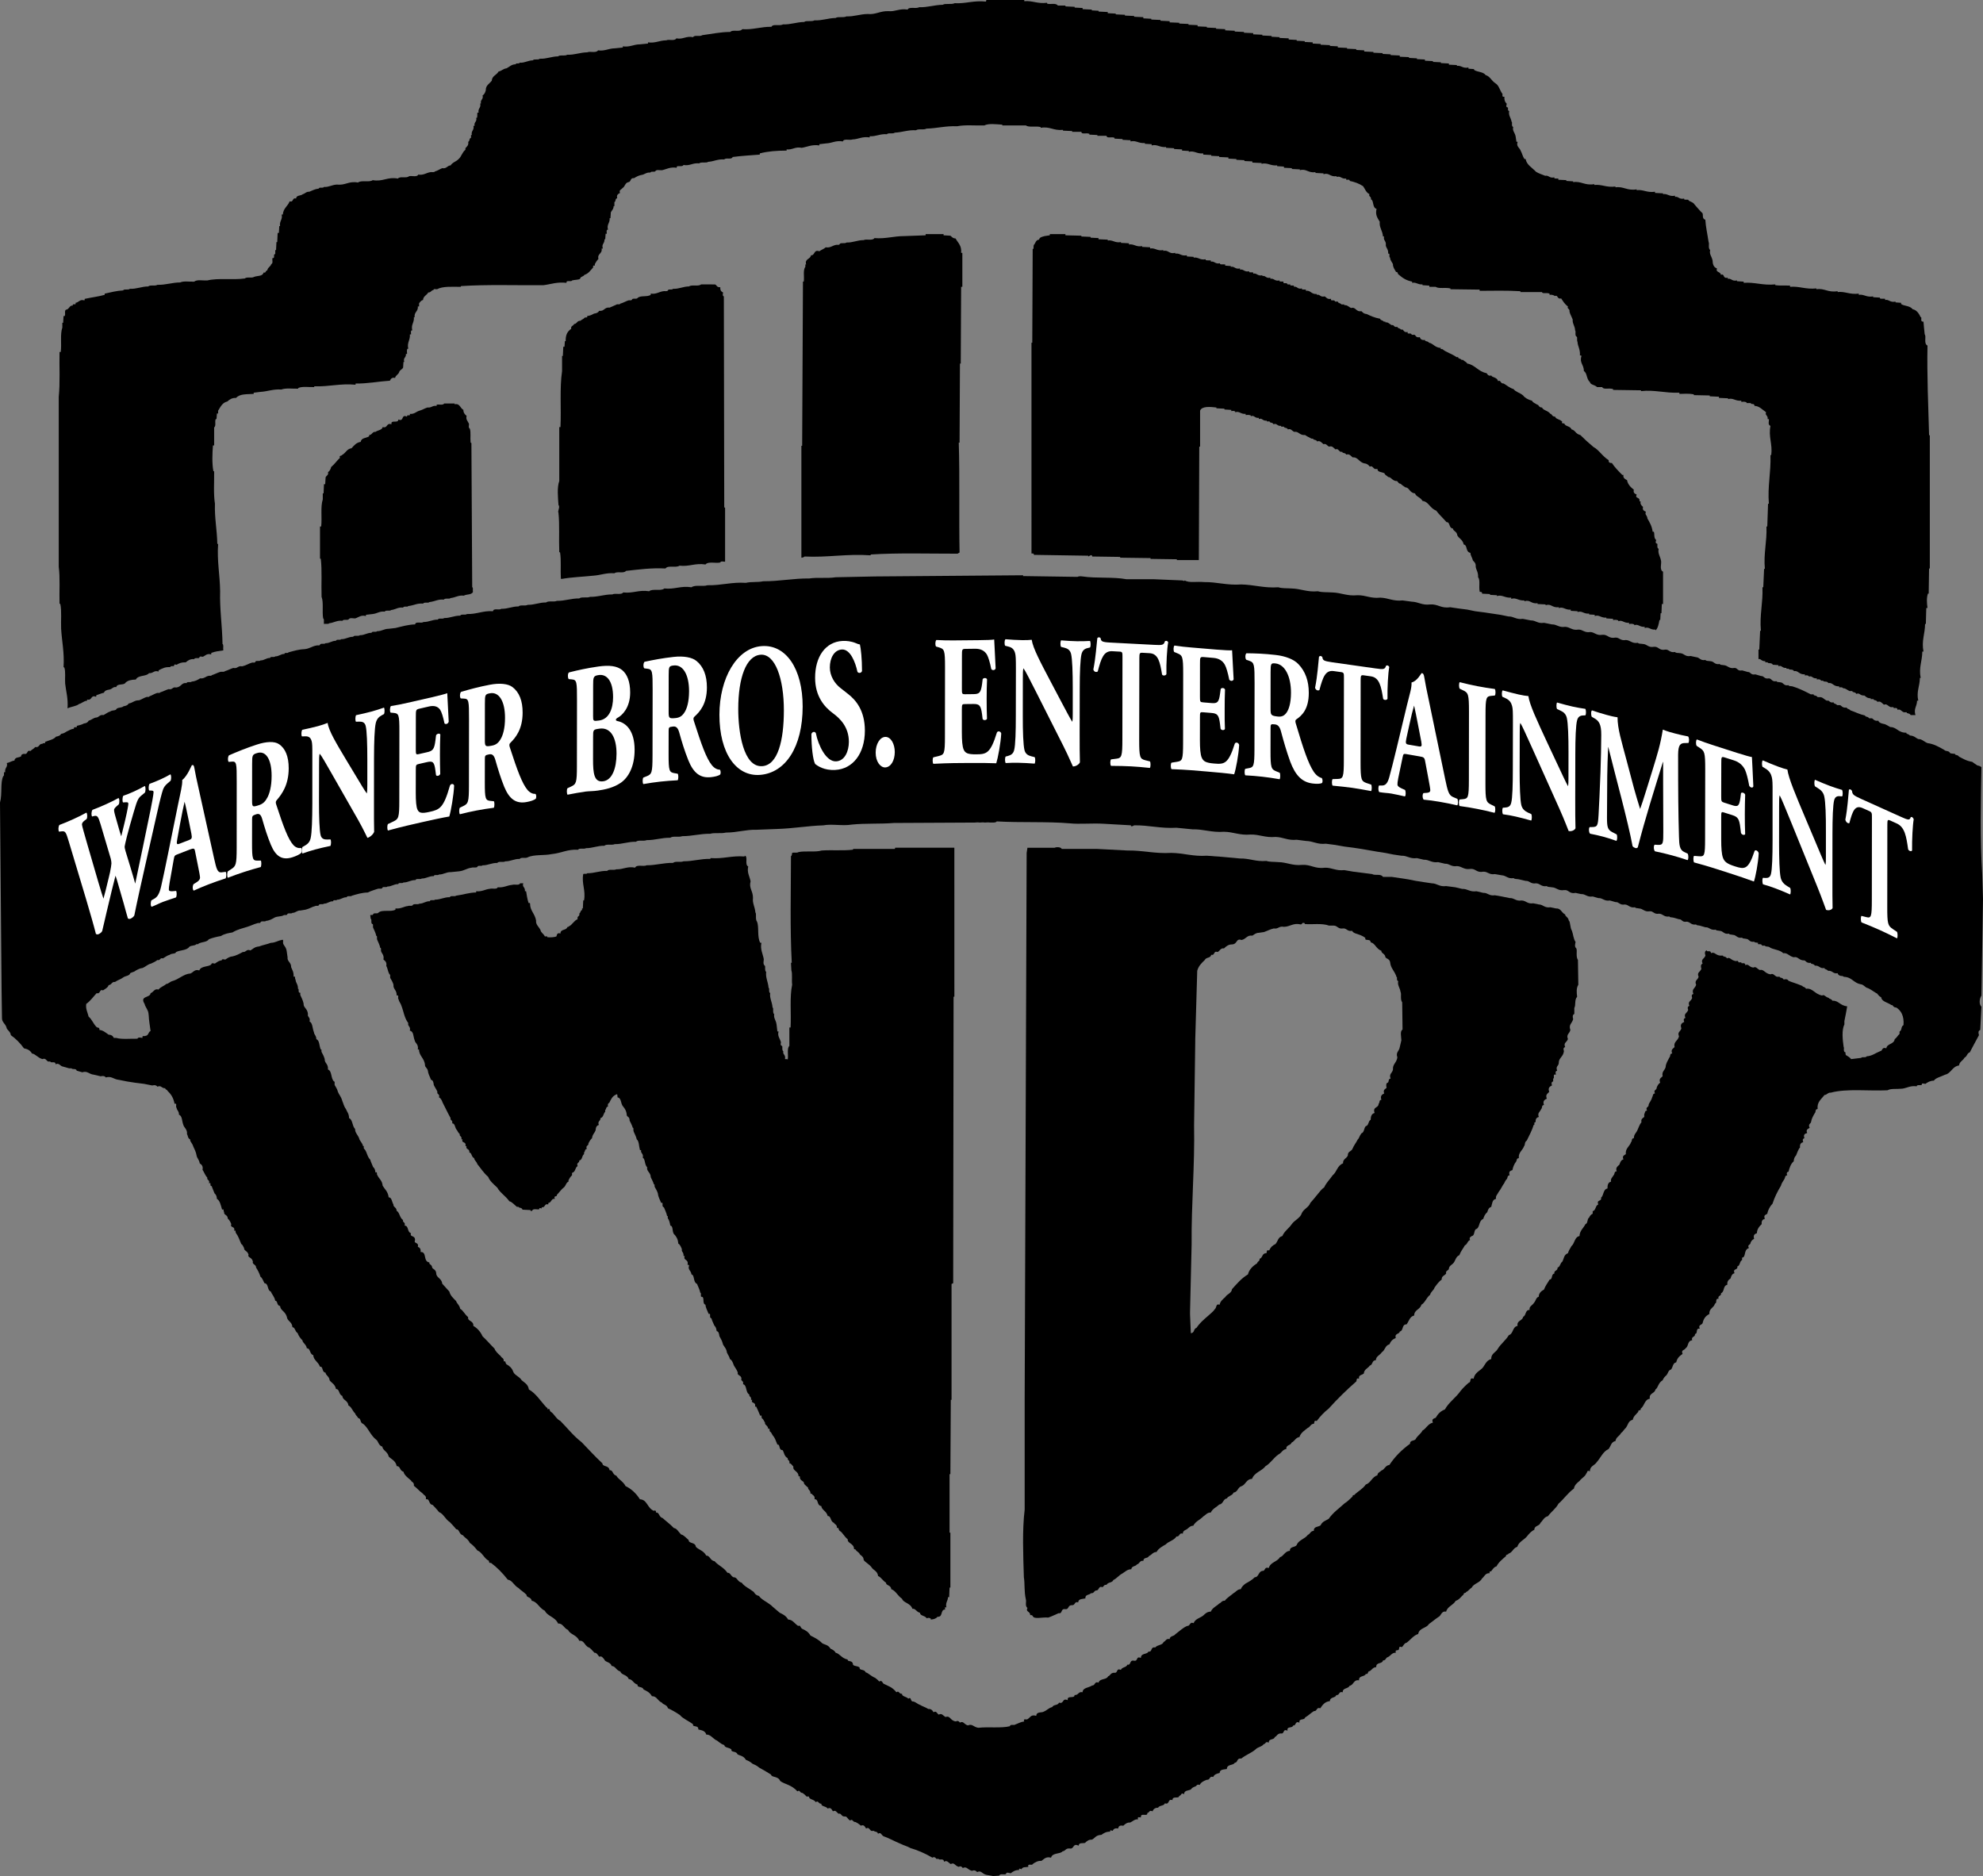
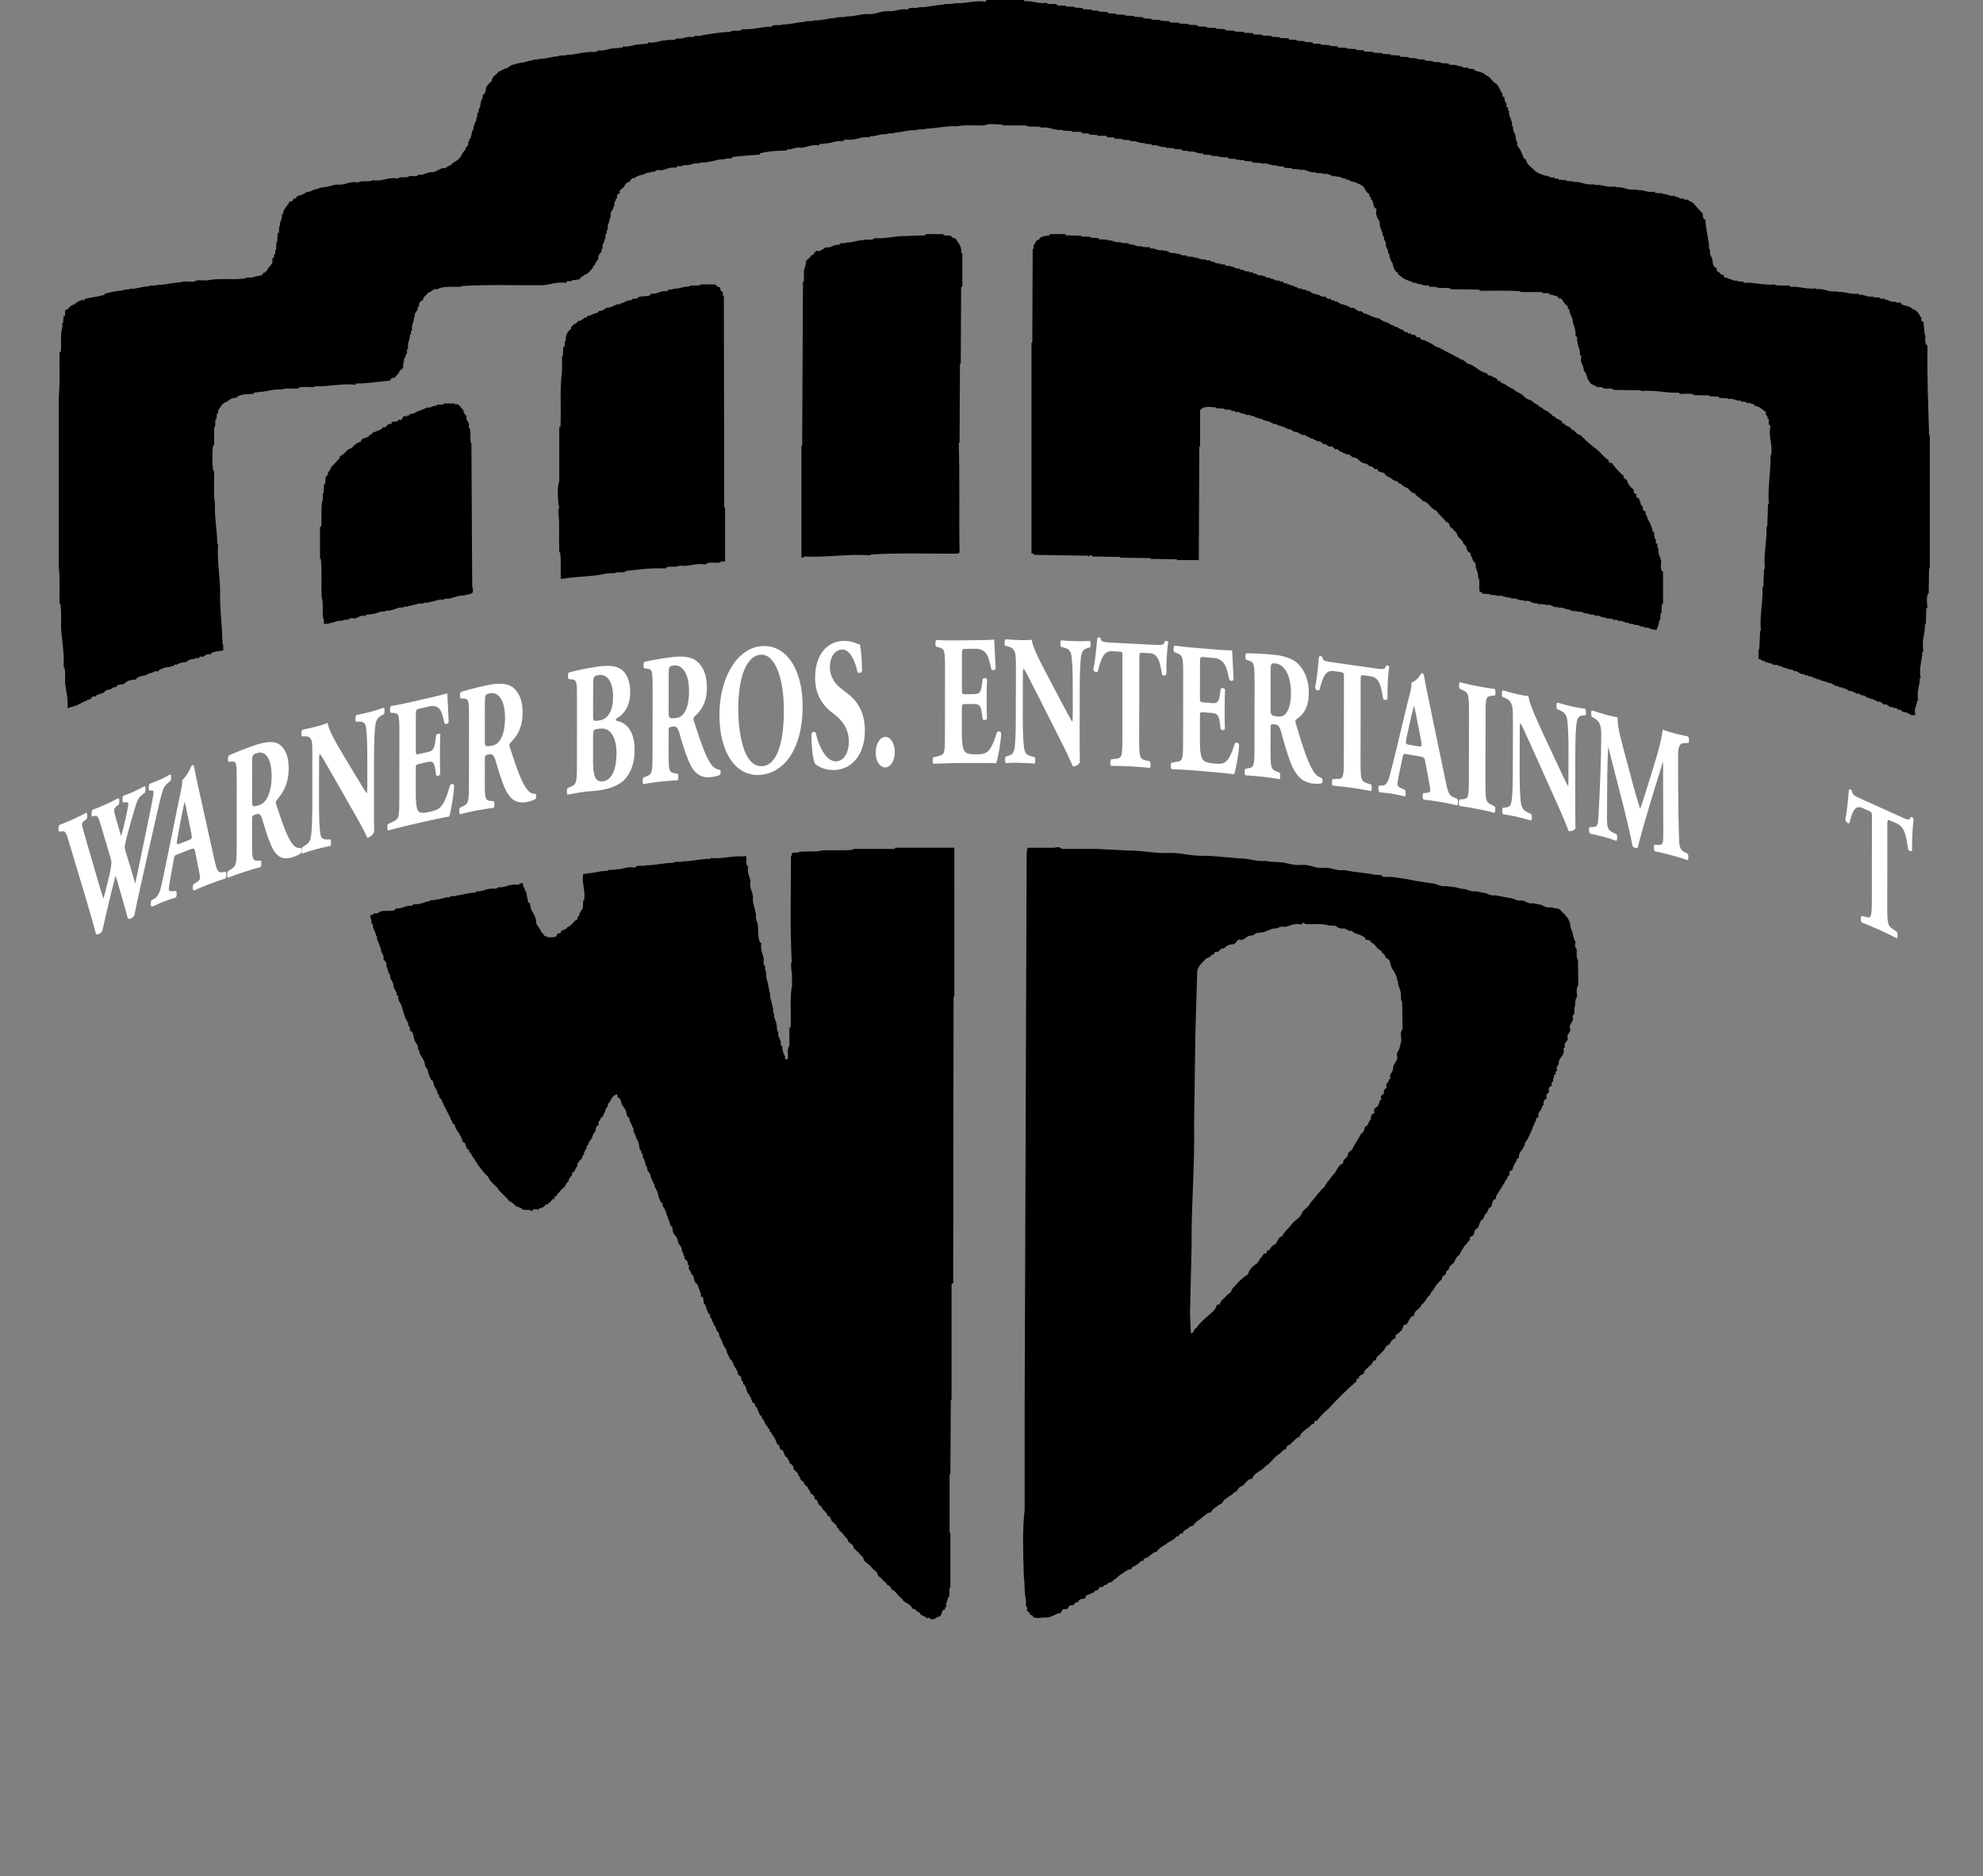
<svg xmlns="http://www.w3.org/2000/svg" version="1.1" id="Layer_1" x="0px" y="0px" width="1000px" height="946.007px" viewBox="0 0 1000 946.007" enable-background="new 0 0 1000 946.007" xml:space="preserve">
  <rect x="0" y="0" width="1000" height="946.007" fill="#808080" stroke="none" />
  <g>
-     <path fill-rule="evenodd" clip-rule="evenodd" d="M493.966,414.777c0.195,0.087,1.553-0.217,2.618,0   c0.207,0.087,1.565-0.217,2.629,0c0.848-0.065,3.01,0.25,3.413-0.576c11.982,0.706,25.227,0,36.871,0.978   c4.781,0.533,11.213-0.151,17.121,0.218l13.711,0.782c-0.283,0.935,1.348,0.294,1.586,0c7.475-0.109,13.277,1.695,21.381,1.228   l8.039,0.793c5.65-0.13,9.604,1.694,15.904,1.229c4.781,0.064,7.932,1.89,13.32,1.401c4.541-0.131,7.496,1.694,12.668,1.205   c3.91,0.087,6.148,1.891,10.689,1.423l4.629,0.599c3.715,0.064,5.734,1.89,10.08,1.401l4.629,0.598l4.648,0.825l4.629,0.598   l4.02,0.607l4.629,0.805l3.434,0.598l4.02,0.619l4.041,0.804l4.041,0.598c2.934-0.131,4.217,1.694,7.822,1.206l3.434,0.804   c2.738-0.119,3.846,1.684,7.258,1.217l3.432,0.804c2.326-0.13,3.043,1.674,6.039,1.195c2.521,0.098,3.436,1.891,6.65,1.434   c2.826-0.358,3.129,2.064,6.648,1.391c2.283-0.13,2.869,1.695,5.846,1.207l3.412,0.597c2.324,0.098,2.996,1.891,6.061,1.434   c0.457,0.576,1.455,0.37,2.607,0.598l3.412,0.793c2.086-0.13,2.477,1.695,5.258,1.229c2.086,0.064,2.607,1.868,5.432,1.401   c0.436,0.554,1.436,0.38,2.607,0.608c2.303,0.064,3.021,1.89,6.084,1.412c2.521-0.326,2.521,2.075,5.824,1.412l2.781,0.598   c2.279-0.131,2.889,1.662,5.865,1.206l2.826,0.814c2.258-0.152,2.846,1.673,5.822,1.206l2.824,0.804   c1.869-0.141,2.043,1.662,4.65,1.218c2.043,0.043,2.434,1.868,5.236,1.401c0.217,0.554,1.021,0.357,1.998,0.597   c2.107,0.076,2.607,1.869,5.455,1.412c1.824-0.141,2.043,1.685,4.629,1.218c2.041,0.064,2.453,1.868,5.234,1.401   c0.24,0.575,1.043,0.358,2.021,0.597l2.824,0.805c1.543-0.131,1.455,1.694,3.824,1.228c1.869,0.044,2.193,1.868,4.822,1.401   c0.154,0.555,0.871,0.358,1.826,0.598l2.848,0.825c1.998-0.152,2.41,1.641,5.215,1.206c0.217,0.554,1.021,0.348,2.021,0.598   c1.801,0.065,1.998,1.868,4.605,1.401c0.238,0.555,1.043,0.38,2.02,0.619c1.824,0.044,2.043,1.869,4.629,1.401   c0.238,0.565,1.021,0.358,2.02,0.608c1.631,0.065,1.631,1.869,4.043,1.423c0.217,0.554,0.998,0.349,2.02,0.598   c-0.652,1.445,1.586-0.108,2,1.401h1.412c0.217,0.555,0.998,0.359,2.02,0.598c1.957,1.564,5.367,1.271,7.236,3.227   c2.084-0.357,2.977,1.554,5.258,2.032c2.324-0.566,2.521,1.706,5.432,1.597c0.695,0.206,1.043,1.51,3.217,1.206   c-0.045,0.868,1.303,0.194,2.043,1.424c2.389-0.165,2.389,1.661,4.822,1.194c-0.064,0.76,0.979,0.402,1.805,1.402   c2.41-0.153,2.41,1.672,4.846,1.227c0.172,0.642,0.672,1.488,2.605,1.401c0.195,0.554,1,0.358,2.021,0.598   c2.889,0.674,3.846,3.074,7.256,3.628c0.785,0.043,1.543,0.87,2.607,1.629c1.762,0.489,2.912,1.555,5.063,2.826   c0.697,0.13,0.914,1.456,2.393,1.999c0.279,2.28,3.041,2.499,5.256,4.021c0.74-0.306,0.609,1.216,2.414,1.216   c2.279,1.478,3.975,4.085,3.605,8.864c-1.412,0.653-0.674,2.651-1.998,3.218v1.215c-0.979,0.849-1.5,2.043-2.436,2.629   c-0.367,2.717-3.889,2.129-4.236,4.628c-2.369-0.868-1.869,1.435-2.998,1.392c-2.391,0.956-4.301,2.521-6.865,2.629   c-0.566,0.935-2.391,0.043-2.805,0.805l-5.063,0.608c-0.912-1.174-2.086-1.586-2.607-2c-0.521-0.674,0-1.585-0.391-1.412   c-1.217-0.457-0.324-2.412-0.781-2.629c-0.543-3.758-1.043-8.583,0.369-11.473V514.9l0.803-4.021l0.609-3.433   c-3.693-0.349-4.389-3.042-7.43-2.804c-0.695-1.194-1.738-0.824-1.826-1.412c-2.043-0.607-2.195-1.911-3.434-1.217   c-3.953-0.868-4.693-3.889-8.061-3.422c-0.674-1.163-1.717-0.825-1.826-1.4c-3.193-1.381-5.584-1.935-7.018-2.629   c-0.566-1.065-1.91-0.751-2.432-0.599c-0.652-1.271-2-0.631-2-1.422h-1.434c-1.393-0.599-1.762-1.913-3.217-1.208   c-2.998-0.466-3.215-2.715-5.432-2.193c-1.393-0.63-1.76-1.945-3.215-1.229c-2.326-0.25-2.326-2.075-4.043-1.206   c-0.043-1.868-2.305-0.303-1.998-1.423h-1.436c-0.129-1.042-1.107-0.749-1.193-0.598c-2.912-0.444-2.912-2.248-4.629-1.401   c-0.652-1.271-2.02-0.597-2.02-1.4h-1.414c-2.52-0.273-2.736-2.075-4.648-1.229c-0.043-1.846-2.281-0.282-2-1.4   c-1.15,0.13-1.193,1.356-0.781,2.629c-0.609,1.737-2.434,1.737-1.434,4.02c-1.088,0.543-0.893,1.564-0.609,2.629   c-0.609,1.759-2.391,1.759-1.391,4.01c-0.412,1.759-2.238,1.759-1.24,4.051c-0.586,1.956-2.41,2.13-1.389,4.64   c-1.109,0.303-0.891,1.13-0.609,1.998c-0.586,1.738-2.41,1.738-1.41,3.999c-1.088,0.368-0.914,1.174-0.609,2.042   c-0.564,1.76-2.391,1.76-1.391,4.04c-1.109,0.306-0.914,1.131-0.609,2c-1.086,0.521-2.217,1.174-1.434,3.216   c-0.369,1.76-2.174,1.76-1.195,4.042c-0.588,2.454-2.867,2.65-2.238,5.432c-0.738,0.848-2.043,1.217-1.193,3.215   c-1.414,0.088-0.719,1.456-1.414,2.021c-0.912,1.631-1.541,2.913-1.803,4.021c0.021,2.456-2.238,2.65-1.609,5.454   c-0.736,0.825-2.041,1.194-1.236,3.237c-0.914,0.607-1.521,1.695-1.781,2.606c0.021,1.306-1.805,0.913-0.826,2.826   c-1.262,0.087-0.914,1.129-1.391,1.823c-0.609,2.219-1.695,2.869-1.826,3.999c0.043,1.348-1.781,0.913-0.781,2.826   c-1.305,0.086-0.957,1.15-1.436,1.823v1.392c-0.867,0.65-1.736,1.129-1.389,2.628c-1,1.151-1.412,2.738-2.043,4.021   c-0.609,1.435-1.826,2.129-1.781,4.042c-1.393,0.043-0.74,1.435-1.436,2.021c-0.672,2.129-2.955,3.106-2.629,6.018   c-0.717,0.631-2.02,0.782-1.193,2.652c-1.262,0.304-1.674,1.521-2,2.606c-1.174,1.13-2.043,1.63-1.412,3.433   c-1.283,0.045-0.936,1.109-1.414,1.782c-0.912,1.435-1.736,1.912-1.434,3.434c-1.52,0.304-1.824,1.737-1.803,3.433   c-2.281,0.39-1.826,3.585-3.238,4.628c0.457,2.108-2.453,0.825-1.389,3.41c-1.564,0.609-1.131,2.956-2.826,3.435v1.238   c-0.912,0.412-1.521,1.239-1.803,1.998c-1.131,0.588-0.5,2.912-1.826,3.238c-1.021,2.042-2.932,3.346-3.02,6.04   c-2.564,0.478-2.367,3.717-4.041,5.04c-0.914,1.588-1.5,2.499-1.781,3.607c-2.086,0.696-2.086,2.955-2.824,4.238   c-1.131,0.716-1.045,2.629-2.412,3.02c0.129,1.76-1.891,1.26-1.631,3.042c-1.695,0.131-0.695,2.954-2.389,2.997   c-1.043,1.826-2.086,3.021-2.826,5.042c-1.281,0.695-2.65,1.738-2.65,3.606c-1.348,0.392-1.457,1.913-2.215,2.848   c-1.219,1.825-2.695,1.935-2.393,3.801c-2.346-0.043-1.672,2.869-3.236,3.434c-0.348,2.194-3.369,1.782-2.826,4.628   c-2.672,0.414-2.063,4.021-4.41,4.65c-1.564,2.672-4.105,4.411-5.67,7.062c-0.891,1.65-3.324,2.216-3.217,5.02   c-2.977,0.716-3.15,3.802-5.236,5.236c-1.564,1.194-3.26,2.346-3.627,4.649c-2.457-0.782-1,1.781-2.414,1.999   c-1.586,1.325-2.91,2.65-4.234,4.258c-2.152,3.173-5.934,5.693-7.846,9.257c-2.129,0.805-3.518,2.217-4.648,4.217   c-0.826,0.302-2.238,0.564-1.391,2.433c-2.477,0.5-3.434,3.042-5.258,3.997c-0.826,1.608-2.283,2.478-3.217,3.847   c-0.391,1.716-3.215,0.673-3.043,2.802c-4.084,2.935-7.648,6.476-10.428,10.69c-2.152,0.263-2.26,2.238-4.041,2.826   c-0.654,0.78-1.957,0.999-2.021,2.411c-2.76,0.804-3.238,3.781-5.846,4.628c-1.434,2.086-3.605,3.26-5.432,4.867   c0,0.629-1.434,0.261-1.217,1.173c-1.324,1.174-2.521,2.563-4.02,3.434c-2.781,2.563-5.889,4.692-8.061,7.865   c-1.65,0.955-3.238,1.347-4.041,3.217c-1.109,0.955-3.543,0.434-3.436,2.823c-1.607-0.043-1.867,1.586-2.996,1.999   c-1.479,1.999-4.217,2.478-5.453,4.649c-0.457,1.999-3.695,0.827-3.629,3.412c-2.521,0.151-3.021,2.607-5.02,3.237   c-1.414,2.391-4.76,2.391-5.627,5.433c-1.957-0.674-1.783,0.868-2.629,1.411c-2.783-0.064-2.197,3.238-4.434,3.238   c-1.262,1.325-3.021,2.325-4.65,3.193c-1.043,0.805-1.869,1.543-2.412,2.826c-1.65-0.021-2.564,1.499-3.65,2.021   c-1.586,1.391-3.107,2.129-4.41,3.823c-1.5-0.173-1.803,1.086-2.824,1.413c-1.326,1.325-3.369,2.042-4.215,4.063   c-1.805,0-2.826,1-3.848,2c-1.521,1.216-4.041,1.629-4.822,3.822c-2.043-0.911-1.697,1.564-3.217,1.392   c-2.303,0.935-3.977,2.736-6.041,4.215c-0.607,1.086-2.715,0.695-2.824,2.434c-1.846-0.478-1.955,1.086-3.041,1.435   c-0.631,1.78-3.15,1.303-4.215,2.78c-2.607-0.479-1.305,2.478-3.434,2.043c-0.564,1.607-3.801,0.608-3.824,3.216   c-2.607-1.086-1.283,1.825-3.434,1.411c-2.563-0.499-1.281,2.413-3.412,2c-0.369,1.456-2.693,1.152-3.236,2.629   c-2.607-1.087-1.26,1.848-3.434,1.434c-1.824,0.044-1.912,1.543-2.998,1.782c-0.824,1.956-4.15,0.913-4.844,3.238   c-2.043-0.892-1.674,1.542-3.193,1.413c-2.088,1.323-4.652,0.999-4.869,3.41c-2.172-0.5-1.957,1.543-4.02,1.412   c0.152,2.021-3.998-0.087-3.412,2.606c-2.996-1.323-1.781,2.086-4.432,1.218c-0.5,1.478-2.738,0.868-3.434,2.238   c-1.891,0.5-2.586,1.607-4.041,2.193c-1.217,0.913-3.834-0.173-4.008,2.24c-2.836-0.914-3.076,1.107-4.629,1.802   c-0.424,0.152-2.098-0.608-1.424,1.021c-1.76,0.195-2.986,0.999-4.627,1.585c-0.479,0.521-2.391-0.39-2.629,0.827   c-4.477,1.086-10.811,0.194-15.906,0.782c-2.564-0.391-2.966-2.195-5.258-1.195c-2.129-0.587-2.129-2.411-4.02-1.413   c-0.739-1.086-1.542-0.912-2.01-0.586c-2.999-0.369-2.76-3.15-5.226-2.237c-1.358-0.74-1.782-2.043-3.455-1.217   c-1.042-0.739-1.173-2.043-2.596-1.196c-0.696-1.281-1.608-1.759-2.629-1.629c-1.553-0.978-3.162-1.392-4.03-1.999   c-1.836-0.651-2.553-1.847-4.02-1.804c-1.141-0.499-0.489-2.499-2.031-1.411c-1.217-1.174-3.248-1.043-3.194-2.435   c-1.759,0.021-1.357-1.781-2.835-0.804c-2.194-2.76-4.269-3.108-5.845-4.02c-1.488-0.305-1.086-2.411-2.825-1.391   c-0.825-0.978-1.695-1.563-2.009-1.826c-2.315-0.956-3.206-2.302-4.846-2.823c-0.554-1.739-3.379-0.74-3.009-2.434   c-1.325-1-3.639-0.479-3.422-2c-0.576-1.781-2.738-0.694-2.629-1.999c-3.085-0.607-3.89-2.933-6.052-3.433   c-0.706-1.304-1.912-1.695-2.596-2.042c-1.141-2.087-3.412-2.087-4.226-2.781c-1.847-1.913-4.052-2.912-5.856-3.824   c-1.184-2.064-2.737-2.738-4.226-3.433c-1.064-0.74-0.673-1.956-2.021-1.435c-2.032-1.392-2.716-3.129-5.03-3.215   c-1.163-2.043-2.782-2.695-4.226-3.412c-1.825-1.607-3.227-2.65-4.433-3.846c-2.378-1.868-4.801-2.781-6.051-4.649   c-1.63-0.348-2.228-1.348-2.608-2c-2.379-1.868-4.801-2.781-6.051-4.649c-2.357-0.544-2.173-2.867-4.248-2.781   c-1.444-0.782-1.553-2.412-2.999-2.238c-1.803-2.781-4.834-3.781-6.453-5.845c-2.314-0.304-2.357-2.956-4.226-2.802   c-1.314-2.587-3.792-2.891-5.236-4.455c-0.348-2.563-3.574-1.392-3.65-3.434c-1.325-1.086-2.488-2.564-3.802-2.78   c-1.358-1.392-2.151-3.106-3.629-3.238c-1.912-2.021-4.106-3.585-5.649-5.018c-2.107-0.609-1.532-2.999-3.422-2.826   c0.217-1.086-0.652-1.216-1-0.825c-3.411-1.369-3.313-5.694-7.061-5.846c-1.891-2.998-4.465-5.366-7.247-6.648   c-1.184-2.412-3.715-3.455-4.628-5.235c-2.097-0.565-1.564-2.956-3.433-2.782c-0.326-2.651-3.487-1.478-3.618-3.477   c-3.9-3.563-7.127-7.257-10.484-10.668c-4.291-3.282-7.235-7.236-10.679-10.668c-2.336-1.218-3.053-3.521-4.834-4.65   c-0.771-0.369-0.327-2.13-1.598-1.174c-0.13-0.608-0.086-1.174-0.423-0.825c-3.14-3.303-5.356-7.17-9.05-9.256   c-0.424-2.738-2.335-3.477-3.628-4.649c-1.228-1.999-3.542-2.478-4.226-4.216c-0.674-1.999-2.097-3.13-3.433-3.824   c-0.75-0.739-0.261-1.913-1.401-1.413c0.228-1.956-1.337-1.802-1.423-2.629c-1.358-1.281-2.76-2.434-3.205-3.846   c-2.292-2.281-4.096-4.453-6.052-6.236c-1.064-2.433-2.825-4.236-4.649-5.236c0.25-2.781-3.064-2.193-2.597-4.432   c-1.782-1.368-2.477-3.367-4.031-4.194c-0.314-1.911-1.825-2.823-2.021-3.867c-1.716-1.782-2.922-2.781-3.433-4.824   c-1.401-1.435-2.509-2.89-3.628-4.02c-0.196-2.737-2.999-2.845-2.999-5.236c-0.152-1.978-1.869-2.086-2.031-2.824   c-0.196-1.825-1.75-1.434-1.402-2.607c-3.335-0.435-1.108-5.475-4.443-5.259c0.217-1.825-0.652-2.324-1.401-2.607   c0.663-2.628-2.271-1.303-1.402-3.434c0.043-2.606-2.868-1.302-2.031-3.431c-2.064-0.609-1.043-3.826-3.227-3.826   c0.586-1.911-1.239-1.521-0.793-2.823c-1.717-1.044-1.76-4.02-3.227-4.607c-0.043-1.933-1.76-1.825-1.629-3.26   c-0.869-1.433-0.771-3.541-2.401-3.606c-0.293-2.846-2.042-4.171-3.021-5.822c-0.25-2.737-1.901-3.563-2.628-5.259   c-0.576-0.434,0.173-2.085-1-1.39c-0.141-1.738-0.63-2.26-1.206-2.826c-0.554-1.454-1.195-2.65-1.423-3.649   c-1.738-1.694-1.651-4.389-3.226-5.649c-0.218-0.607,0.293-1.413-0.402-1.194c-0.424-1.891-1.739-2.585-2-4.02   c-0.739-1.826-2.042-2.695-2.021-4.649c-1.542-1.479-1.141-4.737-3.03-5.434c-0.021-2.39-1.13-3.302-1.598-4.628   c-0.989-1.282-1.292-2.89-1.803-4.02c-0.652-2.39-1.76-3.302-2.227-4.65c-0.337-1.478-1.141-2.477-1.63-3.41   c-0.218-0.825,0.293-1.825-0.37-1.825c-1.694-1.629-0.891-5.259-3.031-6.02c0.271-2.911-1.759-3.106-1.629-5.257   c-0.414-1.521-1.087-2.629-1.598-3.607c-0.217-0.652,0.272-1.435-0.402-1.217c-0.848-1.999-0.532-4.52-2.228-5.237   c0.022-1.737-1.129-2.236-1.194-3.433c-0.826-2.021-0.63-4.737-2.227-5.453c0.575-2.217-1.228-2.151-0.805-3.825   c-0.304-2.866-2.335-3.063-2.194-5.214c-0.336-1.737-1.141-3.043-1.629-4.236c-0.217-0.587,0.293-1.424-0.402-1.229   c-0.935-0.238-0.022-1.956-0.804-1.999c0.12-2.185-1.173-2.976-1.216-4.628c-0.554-0.401,0.174-2.075-1-1.422   c0.174-2.424-0.717-3.478-1.228-4.836c0.043-2.554-2.064-2.759-1.803-5.019l-0.402-2.825c-0.261-2.228-1.423-2.923-1.803-4.03   c-0.282-0.804,0.467-2.423-0.815-1.825c-1.868,0.261-3.074,1.379-5.432,1.423c-2.075,0.805-4.14,1.108-5.856,1.805   c-2.466,0.216-3.183,1.357-4.422,2.021c-2.075-0.87-2.031,0.955-3.835,0.803c-1.814,0.956-3.227,1.761-5.247,2.228   c-1.358,0.044-2.444,0.836-3.607,1.598c-0.663-0.043-1.662-0.554-1.825,0.401c-1.304,0.043-2.314,0.868-3.422,1.619   c-0.641-0.066-1.651-0.555-1.804,0.401c-1.466,1.401-5.095,0.609-6.051,3.031c-2.51-0.761-2.955,1.086-4.628,1.597   c-1.673,0.056-3.02,0.847-4.432,1.609c-1.662,1.021-2.869,1.618-4.042,2.021c-2.01,0.487-2.096,1.444-3.606,1.629   c-1,1.043-2.716,1.336-3.846,2.802c-2.141-0.673-2.412,1.294-4.009,1.826c-0.153,2.499-5.671,1.173-3.021,5.41   c0.195,1.064,1.021,2.064,1.597,3.433c0.663,1.499,0.424,3.563,0.805,5.823l0.619,4.432c-1.206,0.327-0.913,2.326-2.629,2.435   c-0.239,0.304-1.912-0.435-1.401,1.021c-0.891-0.065-2.194-0.587-2.619,0.413c-3.313-0.088-7.897,0.412-10.679-0.413h-1.206   c-0.554-1.173-1.445-1.629-2.629-1.629c-1.401-1-2.846-2.261-4.649-2.392c0.206-1.478-0.978-0.999-1.401-1.435   c-1.685-1.65-2.379-3.976-4.02-5.257c-0.543-2.237-1.586-3.911-1.206-6.432c2.227-1.608,3.541-3.606,5.226-5.41   c2.184,0.5,1.249-2.228,3.227-1.424c1.097-0.716,2.542-1.478,2.824-2.629c1.63-0.151,1.543-1.848,3.227-1.607   c1.314-0.956,2.944-1.348,4.031-2.217c1.184-0.956,3.292-0.76,3.628-2.205c1.021-0.619,1.978-0.555,2.629-1.227   c1.152-0.643,2.379-1.306,3.618-1.402c1.564-0.641,2.672-1.913,4.237-2.205c1.151-0.511,2.423-1.108,3.216-1.815   c1.608,0.446,1.206-1.357,2.803-0.804c1.336-0.761,2.075-1.466,3.433-1.825c1.021-0.892,2.781-0.249,3.227-1.401   c2.162-1.064,5.377-0.76,6.649-2.629c1.042-0.804,2.629-0.446,3.433-1.194c0.348-0.359,1.151,0.151,1.195-0.402   c1.716-0.956,4.226-0.651,5.247-2.227c1.966-0.761,3.965-1.25,6.041-1.608c1.955-1.217,4.019-1.51,5.823-1.814   c2.738-1.651,5.182-2.053,7.453-2.813c2.227-0.706,3.389-1.412,5.051-1.814c0.489-0.337,1.467,0.152,1.63-0.402   c0.261-1.075,2.238-0.13,2.803-0.804c1.75-0.152,3.064-0.956,4.248-1.63c1.423-0.793,3.4-0.435,4.628-1.194   c0.533-0.337,1.532,0.151,1.803-0.402c0.196-1.043,2.108-0.151,2.619-0.804c1.694,0,2.292-1.293,4.031-1.195l2.607-0.424   c2.151-0.532,3.227-1.444,4.846-1.803c0.532-0.359,1.532,0.151,1.825-0.402c0.152-1.043,2.064-0.152,2.607-0.826   c1.89,0.021,2.683-1.292,4.65-1.194c-0.043-1.054,1.662-0.142,2-0.804c1.934,0,2.846-1.294,4.823-1.229   c0.185-1.021,2.097-0.13,2.629-0.793c2.585-0.738,5.008-1.542,8.05-1.607c1.901-1,3.346-1.25,4.835-1.825   c0.727-0.337,1.934,0.185,2.422-0.402c0.152-1.021,2.075-0.13,2.629-0.793c2.129,0.022,3.227-1.293,5.421-1.206   c0.185-1.043,2.075-0.13,2.629-0.825c2.314,0.021,3.65-1.282,6.051-1.195c0.337-1.054,2.478-0.142,3.206-0.804   c2.335,0.021,3.628-1.293,6.051-1.206c0.163-1.043,2.075-0.13,2.628-0.814c2.315,0.021,3.629-1.293,6.03-1.206l4.052-0.402   c2.706-0.282,4.063-1.597,6.225-1.803c0.891-0.348,2.314,0.151,3.031-0.402c0.152-1.043,2.064-0.152,2.618-0.814   c2.803,0.021,4.584-1.293,7.453-1.206c0.652-1.044,3.009-0.131,4.03-0.805c2.694,0.021,4.433-1.293,7.257-1.216   c0.641-1.032,2.998-0.142,4.019-0.805c3.097-1.532,8.344-0.825,12.082-1.629c5.117-0.532,8.039-2.531,13.308-2.194   c0.619-1.055,2.977-0.143,4.031-0.805c3.378,0.021,5.758-1.293,9.256-1.206c1.021-1.043,3.803-0.13,5.248-0.825   c3.846,0.055,6.648-1.282,10.68-1.195c1.064-1.043,3.867-0.13,5.432-0.825c4.248,0.043,7.475-1.271,11.875-1.195   c1.271-1.032,4.302-0.12,6.062-0.804c4.976,0.021,8.963-1.271,14.081-1.207c2.184-0.662,5.497,0.022,7.876-0.597   c5.877-0.021,9.962-1.554,15.502-1.423l10.462-0.402c8.3-0.261,15.308-1.575,23.184-1.825c4.161-0.825,9.897,0.401,14.308-0.381   c7.051-0.727,14.503-0.238,21.337-0.814l40.49-0.206C491.543,414.864,492.923,414.561,493.966,414.777 M515.922,290.493   l27.398,0.401c0.521-0.229,1.193-0.423,2.607-0.206c7.041,1.054,15.297,0.119,22.162,1.401h13.908l14.297,0.608   c1.129,0.532,0.934,0.13,1.215,0c1.979,1.358,6.193,0.445,9.691,0.826c6.563-0.099,11.516,1.727,18.729,1.194   c6.584,0.131,11.516,1.934,18.73,1.423c1.848,0.62,4.172,0.424,6.627,0.599c4.801,0.119,7.889,1.944,13.318,1.412   c2.043,0.619,4.563,0.412,7.258,0.597c4.541,0.131,7.475,1.935,12.689,1.401c4.127-0.064,6.648,1.738,11.473,1.218   c4.107,0.119,6.518,1.944,11.256,1.401l4.648,0.63c3.391,0.108,5.172,1.912,9.258,1.401c4.02-0.293,5.432,2.13,10.082,1.401   l4.039,0.598l4.629,0.598l4.02,0.826l4.65,0.597l4.041,0.608l4.02,0.598l4.02,0.825c2.717-0.086,3.826,1.706,7.234,1.207   l4.064,0.793c2.498-0.088,3.391,1.737,6.648,1.205l3.998,0.805c2.521-0.076,3.434,1.727,6.648,1.216   c2.521,0.109,3.434,1.935,6.648,1.402c2.305-0.088,3,1.738,6.041,1.228c2.305,0.108,3.021,1.912,6.063,1.401   c2.781-0.294,3.107,2.107,6.627,1.401c2.043-0.087,2.455,1.738,5.236,1.217c2.324,0.119,3.021,1.923,6.063,1.412   c0.414,0.598,1.436,0.391,2.607,0.598c2.086,0.108,2.607,1.934,5.432,1.423c2.564-0.293,2.564,2.107,5.867,1.401   c1.869-0.087,2.172,1.717,4.824,1.206c0.41,0.619,1.432,0.413,2.605,0.598c2.066,0.108,2.434,1.934,5.26,1.423l2.801,0.598   c1.826,0.109,2.021,1.912,4.674,1.401c0.389,0.631,1.41,0.424,2.584,0.631c1.826,0.086,2.021,1.912,4.652,1.391   c0.193,0.607,0.998,0.401,1.998,0.607c2.063,0.109,2.584,1.912,5.432,1.401c1.541-0.086,1.455,1.739,3.824,1.229l2.846,0.793   c1.498-0.087,1.455,1.717,3.824,1.206l2.824,0.825c1.609-0.119,1.609,1.705,4.02,1.195c1.5,0.087,1.457,1.912,3.824,1.401   c0.197,0.598,1.021,0.401,2.021,0.598c1.609,0.119,1.609,1.944,4.041,1.434c0.174,0.598,1,0.392,1.998,0.598   c3.305,1,6.127,2.423,9.258,4.03h1.412c-0.066,0.913,1.283,0.239,2.02,1.401h1.414c1.303,0.109,1.955,1.218,3.236,1.815   c1.391-0.511,1.174,1.292,3.412,0.804c-0.064,0.825,0.979,0.467,1.803,1.423h1.434c0.783,0.25,1.195,1.564,3.412,1.205   c-0.064,0.805,0.979,0.446,1.803,1.402c2.848,0.999,4.586,2.021,7.453,2.629c-0.064,0.88,1.281,0.239,2.021,1.401h1.412   c0.674,0.239,1.043,1.554,3.236,1.195c0.131,0.804,1.043,1.271,2.607,1.63c1.086,0.087,2.086,0.912,3.412,1.597   c3.193-0.087,3.955,2.944,8.063,2.825c-0.088,0.804,0.998,0.444,1.822,1.423c2.174,0.086,2.869,1.205,4.217,1.804   c1.803-0.109,2.695,1.205,4.65,2.031c3.041,0.369,5.563,1.771,8.451,3.422c0.717,0.892,2.107,0.239,2.824,1.401   c-0.043,0.402,1.238,0.489,2.631,0.598c-0.109,0.891,1.258,0.229,1.998,1.401c1.631,0.804,3.629,2.162,6.65,2.629   c0.477,0.445,1.52,1.043,2.605,1.804c0.521,0.087,1,0.152,2.043,0.825c-0.262,17.796-0.74,36.222,0.391,53.974l0.391,12.504   l-0.781,48.746c-1,1.564-1.369,4.259,0,5.628l-0.609,11.711c-1.174,0.521-0.934,1.521-0.631,2.607   c-1.736,3.26-3.193,5.868-4.627,8.67c-1.434,0.413-1.434,2.238-2.607,2.606c-0.912,1.719-2.564,1.999-2.824,4.021   c-3.477,0.478-4.063,4.085-7.039,4.649c-2.543,1.217-4.693,1.586-5.65,2.999c-1.912,0.043-3.193,0.826-4.236,1.629   c-0.977-0.064-1.977-0.586-1.805,0.413c-0.65,0.608-2.52-0.261-2.629,0.827c-3.193-0.457-4.889,0.868-7.234,1.172   c-3.02,0.327-5.824-0.173-7.475,0.826c-9.584,0.456-20.598-0.955-28.596,1.195c-1.563-0.13-1.91,1.172-3.215,1.194   c-1.52,2.13-3.846,3.455-3.434,7.062c-1.41,0.065-0.781,1.456-1.389,2.021c-0.979,1.607-1.588,2.891-1.826,4.041   c-0.021,1.521-1.826,1.304-0.805,3.412c-0.781,0.63-2.064,0.781-1.238,2.629c-1.174,0.304-2.041,0.781-1.391,2.607   c-1.107,0.325-0.912,1.129-0.607,2.021c-1.305,0.26-1.781,1.173-1.607,2.629c-1,1.107-1.414,2.693-2,4.02   c-0.826,0.848-1.086,1.716-1.217,3.021c-1.412,1.13-2.174,3.39-2.607,5.236c-0.781,0-1.131,0.761-0.631,1.803   c-1.279,0.066-0.955,1.109-1.412,1.825c-0.955,1.435-1.563,2.478-1.781,3.434c-1.781,2.977-3.193,5.779-4.236,9.039   c-1.24,1.26-2.283,3.128-2.629,5.063c-0.762,0.586-2.086,0.718-1.217,2.586c-1.305,0.282-1.781,1.174-1.607,2.65   c-1.174,1.087-2.393,2.542-2.436,4.607c-1.236,0.367-1.91,0.998-1.389,2.823c-0.955,0.413-1.564,1.26-1.805,1.999   c0,1.238-1.824,0.782-0.826,2.65c-2.846,0.87-1.281,4.606-3.432,4.825v1.216c-1.326,0.564-0.934,2.912-2.412,3.215   c0.414,2.087-2.5,0.827-1.412,3.434c-1.281,0.306-1.674,1.478-2,2.629c-1.324,0.849-1.76,1.738-1.629,3.194   c-2.303,0.455-1.281,3.563-3.193,4.26c0.348,1.564-1.76,0.978-1.238,2.802c-1.912-0.281-0.521,2.194-1.783,2.412   c-0.607,2.304-3.041,2.347-2.824,5.258c-1.955,0.999-2.91,2.348-3.432,4.606c-0.307,1.042-2.412,0.652-1.414,2.825   c-2.324-0.456-0.805,2.607-2.412,2.629c0.219,1.782-2.086,1.107-1.412,3.193c-2.541,0.219-1.717,3.173-3.41,4.063   c-0.305,1.021-2.412,0.631-1.434,2.805c-1.586,1.129-2.738,2.085-3.217,4.257c-1.781,0.305-1.607,2.435-2.607,3.607   c-1.412,0.37-1.498,1.869-2.238,2.824c-0.891,0.696-1.586,1.564-2,2.608c-2.279,1.259-2.279,3.866-3.627,4.649   c-0.391,2.173-3.391,1.78-2.824,4.649c-2.805,0.457-2.652,3.65-4.629,5.021c0.369,1.216-1.543,0.455-1.195,1.585   c-1.129,1.391-2.367,2.107-2.824,4.042c-2.26,0.477-2.305,2.52-3.455,4.04c-0.912,0.761-1.412,1.956-2.412,2.609   c-0.824,1.672-2.477,1.933-2.824,4.04c-2.217,0.456-2.281,2.521-3.434,3.998c-2.912,1.347-4.041,4.476-6.02,6.671   c-0.977,1.629-3.584,2.021-3.41,4.628c-1.652-0.848-1.238,0.652-1.824,1.021c-0.631,1.674-2.436,2.412-3.434,3.824   c-1.131,0.892-2.564,2.064-2.824,3.846c-3.041,2.131-5.041,5.259-7.822,7.648c-1.238,2.434-3.652,3.997-5.26,6.259   c-2.041,0.477-2.563,2.216-3.822,3.388c-0.479,1.719-3.129,1.305-3.041,3.434c-1.521,0.739-2.695,2.021-3.607,3.215   c-1.564,2-4.193,2.762-5.041,5.434c-2.086,0.564-2.348,2.868-4.434,3.434c0,0.651-1.479,0.303-1.217,1.216   c-1.848,1.65-3.605,2.912-4.824,5.214c-1.215,0.263-1.715,1.262-2.41,2.043c-0.109,0.892-1.455-0.087-1.021,1.392   c-2.174-0.196-2.717,1.781-3.824,2.628c-1.174,2.282-4.086,2.456-5.236,4.628c-1.107,0.653-1.629,1.739-2.824,2.217   c0.021,0.652-1.457,0.282-1.217,1.218c-1.326,1.043-2.238,2.758-4.021,3.215c-1.236,2.26-4.105,2.738-4.844,5.476   c-2.498-0.478-2.369,2.086-4.02,2.78c-2.217,1.543-3.412,2.652-4.629,3.434c-1.195,2.173-4.932,1.935-5.432,5.042   c-2.412,0.759-3.955,3.042-5.844,4.41c-1.305,0.239-1.5,1.543-2.436,2.238c-1.738-0.783-1.086,0.782-1.607,1.39   c-0.74,0.348-1.869-0.174-1.391,1.435c-2-0.174-2.65,1.652-4.041,2.195c-1.086,0.216-1,1.846-2.412,1.629   c-0.369,2.021-3.607,0.738-3.432,3.433c-1.631,0-2.152,1.304-3.238,1.999c-1.217-0.174-0.566,1.825-2,1.412   c-0.674,1.63-3.605,0.631-3.432,3.237c-2.869-0.498-2.586,2.368-4.826,2.782c-0.564,1.563-3.496,0.869-3.408,3.237   c-2.152-0.674-1.457,1.651-3.24,1.412c-0.434,1.607-3.15,0.783-3.215,3.042c-2.434,0.239-3.65,1.803-4.846,3.606   c-2.15-0.694-1.434,1.607-3.238,1.435c-1.477,0.913-2.822,2.304-4.432,3.215c-0.303,1.609-3.303,0.197-2.824,2.607   c-2.455-1.043-1.5,1.652-3.193,1.413c-0.326,1.607-3.369,0.195-2.826,2.629c-2.629-1.13-1.324,1.805-3.41,1.391   c-1.891,0.044-1.998,1.564-3.041,1.825c-0.348,1.652-3.174,0.609-2.998,2.824c-1.828-0.869-1.436,0.696-2.629,0.782   c-0.762,1.304-2.979,1.391-4.064,2.631c-2.041,1.802-4.867,2.715-7.215,4.627c-2.432-0.392-1.586,2.086-3.215,2.043   c-0.738,1.586-3.998,0.586-4.041,3.215c-1.479,0.284-3.586,0.087-3.631,1.999c-1.322,0.305-2.736,0.694-3.236,2.021   c-2.086-0.718-1.391,1.607-3.215,1.413c-1.762,0.607-2.955,1.302-3.629,2.606c-1.586-0.586-1.369,0.608-2.412,0.825   c-0.826,0.348-1.412,0.587-1.998,1.412c-1.129,0.717-3.434,0.327-3.434,2.412c-1.76-1.043-1.26,0.782-2.434,0.826   c-0.131,1.781-3.432-0.239-3.432,2.173c-2.607-0.892-1.195,2.477-3.826,1.607c-0.455,1.456-2.736,0.869-3.432,2.237   c-1.283-0.065-2.369,0.543-2.783,1.805c-1.824-0.849-1.41,0.694-2.648,0.825c0.324,2.195-3.543-0.435-3.217,2.217   c-0.412,0.13-2.086-0.652-1.434,1c-1.869-0.132-2.564,0.999-3.998,1.607c-1.479-0.108-2.521,0.694-3.434,1.607   c-1.586-0.261-2.389,0-2.607,1.413c-1.693-0.306-2.26,0.194-2.824,1.193c-0.631-0.216-1.434-0.694-1.219,0.414   c-1.822-0.108-3.193,0.672-4.43,1.586c-2.998,0.129-3.283,1.824-4.826,2.434c-1.477-0.109-2.498,0.694-3.432,1.629   c-1.26,0.326-3.041-0.326-3.217,1.413c-3.15-1.542-2.041,1.955-4.648,1.391c-1.979-0.109-1.914,1.26-3.434,1.433   c-1.26,1.564-5.129,0.564-5.822,3.217c-2.564-0.696-3.479,0.674-4.846,1.608c-1.803-0.131-3.162,0.694-4.422,1.607   c-0.207,1-2.738-0.631-2.205,1.412c-1.336,0.239-2.891-0.108-3.434,1.195c-0.617-0.218-1.424-0.695-1.195,0.413   c-1.738-0.109-3.053,0.673-4.248,1.629c-1-0.217-2.227-0.738-2.4,0.392c-0.781,0.478-2.943-0.435-3.432,0.803l-3.021,0.197   l-3.433-0.609c-2.358-0.609-2.553-2.411-4.629-1.39c-0.956-1.131-1.955-0.935-2.618-0.609c-2.357-0.652-2.564-2.433-4.628-1.434   c-0.761-1.13-1.564-0.913-2.032-0.587c-2.151-0.631-2.151-2.411-4.02-1.412c-1.357-0.783-1.759-2.086-3.433-1.174   c-0.087-2.063-2.553-0.521-2.629-1.433h-1.195c-0.739-1.131-1.532-0.957-1.999-0.609c-4.074-2.39-7.616-3.803-11.082-4.846   c-1.759-1.021-3.585-1.413-4.649-2.021c-3.498-1.413-6.214-3.042-9.061-3.999c-1.043-0.78-1.195-2.107-2.629-1.216   c-0.467-1.435-1.847-0.782-1.999-1.435h-1.402c-1.042-0.737-1.206-2.042-2.629-1.193c-0.727-1.218-1.238-2.064-2.618-1.413   c-1.043-0.957-2.097-1.586-2.629-1.825c-1.738,0-1.336-1.825-2.825-0.804c-1.271-0.718-1.466-2.021-2.401-2.021   c-2.249,0.26-1.847-1.913-3.433-1.392c-1.087-0.825-1.38-1.978-2.825-1.216c-0.706-1.217-1.216-2.086-2.618-1.392   c-1.032-1.368-3.346-0.956-3.227-2.435c-1.717,0-1.315-1.823-2.803-0.802c-1.032-1.631-3.346-1.152-3.433-2.826h-1.217   c-0.826-0.978-1.673-1.564-2.01-1.802c-1.619,0-1.174-1.826-2.618-0.806c-2.879-3.367-6.54-3.585-8.659-5.235   c-1.064-2.65-4.334-1.607-4.628-3.238c-2.227-1.411-4.139-2.519-5.855-3.432c-1.51-1.284-2.705-1.674-3.422-2   c-1.51-1.326-2.716-1.717-3.422-2.021c-1.119-2.129-3.39-2.129-4.237-2.803c-0.555-1.761-3.379-0.761-3.021-2.433   c-1.358-1.109-3.476-0.763-3.606-2.195c-2.228-0.674-2.977-2.087-4.444-2.63c-1.607-1.108-2.759-2.78-4.628-2.629   c-0.565-2.15-2.76-2.216-4.031-2.607c0.196-2.435-3.118-0.913-2.629-2.607c-2.553-1.912-5.161-2.824-6.627-4.649   c-2.184-1.499-4.183-2.606-6.051-3.434c-0.555-1.911-2.445-1.737-3.031-2.824c-2.195-0.869-2.597-3.411-5.03-3.217   c-1.152-2.063-2.749-2.693-4.249-3.433c-0.532-1.738-3.335-0.717-2.998-2.411c-2.358-0.738-2.401-2.693-4.455-2.824   c-0.934-2.411-3.694-1.935-4.226-3.824c-2.335-0.739-2.379-2.693-4.422-2.803c-0.543-2.087-3.346-1.868-3.628-3.217   c-0.934-1.064-1.292-1.911-2.629-1.435c-0.825-1.086-1.336-2.086-2.4-1.998c-1.141-1.13-2.097-2.608-3.227-2.824   c-1.89-1.174-2.096-3.563-4.432-3.216c-1.282-3.086-4.606-3.086-5.627-5.454c-2.206-0.892-2.597-3.412-5.052-3.237   c-1.444-3.39-5.442-3.695-6.648-6.432c-2.934-1.392-3.824-4.606-6.649-5.041c-0.315-2.129-2.737-1.479-2.607-3.021   c-1.423-1.455-3.14-2.411-4.031-3.411c-2.487-1.39-3.042-3.867-5.442-4.237c-2.586-3.323-5.563-6.322-8.463-8.451   c-1.532,0.369-0.663-1.63-1.423-1.217c-2.401-1.608-3.162-4.194-5.421-5.041c-1.271-1.674-2.585-2.998-3.835-3.824   c-0.912-2.043-2.662-2.586-3.422-3.824c-2.119-0.479-1.716-3.129-3.422-3.042c-1.162-1.498-2.412-2.695-3.226-3.607   c-2.412-1.563-3.162-4.194-5.433-5.039c-1.162-1.521-2.422-2.74-3.227-3.63c-2.271-0.348-1.271-3.324-3.433-2.825   c0.446-2.021-1.238-2.107-1.423-2.803c-1.934-1.39-3.15-2.976-4.628-4.04c0.271-1.956-1.282-1.805-1.401-2.63   c-1.641-1.455-3.422-2.652-3.824-4.433c-2.042-0.543-1.51-2.955-3.422-2.825c-0.532-2.802-2.759-3.498-4.03-4.823   c-0.532-2.563-2.999-3.063-3.227-5.02c-1.999-0.586-1.999-2.78-3.021-3.433c-2.944-2.217-4.161-6.193-6.659-8.062   c-1.684-0.455-0.978-2.846-2.401-2.824c-0.641-1.086-1.445-1.586-1.619-2.413c-1.499-1.455-1.825-3.345-3.411-4.019   c-0.174-2.63-2.999-2.63-3.021-4.823c-1.966-0.587-1.292-3.542-3.227-3.456c-0.489-2.52-2.249-3.042-3.226-4.431   c-0.185-2.087-1.935-2.348-2.032-3.825c-2.086-0.369-1.021-3.193-2.825-3.021c-0.913-2.542-3.227-3.236-3.401-5.844   c-1.955-0.564-1.292-3.499-3.226-3.412c-0.229-1.999-2.097-2.65-2.228-4.063c-1.173-1.129-1.977-2.368-2.4-3.606   c-1.445-0.957-1.25-2.911-2.629-2.999c-0.218-2.911-2.619-2.954-2.825-5.258c-0.913-2.912-3.183-3.085-3.422-5.433   c-1.782-0.216-1.064-2.629-2.423-2.629c-0.402-2.129-1.673-3.15-2.205-4.628c-2.021-0.737-1.021-4.085-3.227-4.215   c-0.717-1.326-1.119-2.737-1.999-3.237c-0.587-1.868-1.5-3.585-2.227-4.628c0.086-1.652-2.14-1.607-1.608-3.02   c-0.532-2.521-2.846-1.805-2.216-3.63c-0.63-1.911-2.347-1.824-2.228-3.216c-0.51-0.824-0.76-1.823-1.401-1.999   c-0.913-2.107-1.521-3.997-2.628-5.474c-0.511-0.436,0.086-1.913-1-1.197c0.685-2.629-2.228-1.323-1.423-3.41   c-0.696-1.739-1.207-2.282-1.803-2.825c0.043-1.999-2.076-1.607-1.804-3.236c-0.51-0.457,0.086-1.913-1.021-1.195   c-0.652-2.174-1.098-4.694-2.629-5.475c-0.087-1.674-0.598-2.217-1.195-2.783c-0.521-1.477-1.163-2.672-1.401-3.628   c-1.413,0,0.152-2.194-1.413-1.412c0.608-1.911-1.217-1.521-0.815-2.824c-1.163-1.306-1.651-2.913-2.423-4.021   c0.413-2.063-0.695-2.736-1.412-3.236c-0.282-1.913-1.402-2.608-1.597-4.021c-0.315-1.869-1.108-3.237-1.619-4.411   c-0.739-2.237-1.694-2.324-1.608-3.65c-1.314-0.607-1.043-1.868-1.597-2.65c0.282-2.369-1.478-3.281-1.825-4.606   c-0.804-1.999-0.489-4.52-2.228-5.235c0.065-1.74-1.086-2.24-1.206-3.434c-0.685-0.587,0.511-2.586-1-2.021   c-0.641-3.259-1.869-4.911-3.628-6.627c-0.196-0.651-1.358-0.586-1-1.238c-2,0.131-2-1.652-4.031-0.782   c-0.793-1-1.825-0.782-2.618-0.608l-4.052-0.805l-4.628-0.586l-4.031-0.63l-4.019-0.805c-2.846-0.26-3.759-2.086-6.638-1.216   c-0.793-0.957-1.803-0.761-2.619-0.587l-3.432-0.805c-2.597-0.26-3.205-2.086-5.845-1.216l-2.803-0.805   c-0.337-1.369-2.206-0.412-2.629-1.194h-1.206l-2.825-0.806c-1.978-0.28-1.978-2.107-4.042-1.237   c0.087-1.869-2.389-0.305-2.607-1.391h-1.206c-0.934-0.651-1.238-1.847-2.825-1.216c-2.4-0.718-3.444-2.586-5.248-2.826   c-0.912-1.673-2.378-2.28-4.03-2.607c-1.869-2.629-4.249-4.996-6.627-6.648c-0.152-1.999-2.042-2.477-2.228-4.042   c-0.663-1.866-2.27-2.476-2.227-4.606l-0.196-13.72L0,404.718c1.25-4.487,0.044-10.028,1.63-13.298   c0.934-0.424-0.271-2.435,1-2.031c-0.358-2.314,1.445-2.51,0.804-4.606c1.553-0.283,2.553-1.174,3.824-1.218   c0.239-1.977,2.488-1.38,3.422-2.227c-0.065-0.912,0.891-1.162,1.402-1.206c2.205,0.565,1.249-2.173,3.226-1.401   c0.804-0.814,1.891-1.217,2.423-2.021c2.249,0.446,1.847-1.824,3.628-1.597c0.185-0.673,1.847,0.088,1.401-1.031   c1.891-0.75,4.433-1.195,5.454-2.597c1.336-0.272,2.14-0.522,2.607-1.424c1.445-0.206,2-0.717,2.825-1.205   c1.174-0.599,2.401-1.271,3.629-1.402c-0.271-1.51,1.956,0.044,1.423-1.423c1.532-0.358,2.574-0.598,3.617-1.206   c1.315-0.108,1.988-0.619,2.412-1.423c1.641-0.402,2.335-1.51,4.02-1.597c1.249-0.25,1.629-1.564,3.433-1.207   c1.336-0.705,2.086-1.423,3.422-1.824c1.021-0.848,2.782-0.195,3.227-1.401c1.065-0.75,2.651-0.402,3.433-1.217   c1.304-0.25,2.13-0.489,2.619-1.401c2.118-0.315,2.912-1.717,5.226-1.608c1.271-0.401,2.39-1.217,3.628-1.619   c0.511-0.293,1.467,0.196,1.608-0.401c1.26-0.402,2.378-1.206,3.65-1.607c0.554-0.305,1.553,0.206,1.803-0.402   c1.467-0.402,2.781-1.195,4.226-1.619c1.978,0.511,1.912-1.292,3.824-0.804c2.716-0.282,2.619-2.629,5.247-2.228   c0.207-0.977,2.119-0.087,2.608-0.793c1.76-0.087,3.085-0.891,4.226-1.607c1.977,0.25,2.672-0.913,4.03-1.195   c0.554-0.314,1.576,0.196,1.826-0.401c1.444-0.424,2.759-1.229,4.226-1.63c0.75-0.282,1.955,0.206,2.422-0.402   c1.445-0.391,2.759-1.194,4.226-1.619c2.162,0.511,2.314-1.292,4.432-0.804c2.151-0.488,3.227-1.401,4.824-1.824   c0.554-0.282,1.554,0.228,1.825-0.381c0.174-0.999,2.086-0.108,2.629-0.793c1.934,0.044,2.846-1.271,4.824-1.228   c0.174-1,2.097-0.087,2.607-0.804c1.912,0.043,2.705-1.239,4.65-1.217c-0.022-0.978,1.684-0.088,1.999-0.804   c2.608-0.696,5.03-1.489,8.072-1.608c2.651-0.239,3.944-1.554,6.029-1.825c0.544-0.282,1.543,0.229,1.804-0.391   c0.293-0.979,2.249-0.088,2.825-0.804c2.096,0.064,3.118-1.25,5.258-1.207c0.174-0.999,2.086-0.086,2.597-0.814   c2.335,0.065,3.672-1.249,6.051-1.206c0.467-0.999,2.651-0.064,3.433-0.804c2.292,0.065,3.488-1.239,5.845-1.195   c0.25-1.01,2.228-0.098,2.835-0.825c2.26,0.065,3.465-1.228,5.823-1.206l3.422-0.401c3.476-0.837,6.508-1.729,9.886-1.814   c0.304-1.738,3.118-0.315,4.205-1.206c2.738,0.065,4.444-1.25,7.257-1.206c0.37-1,2.488-0.087,3.216-0.794   c3.03,0.044,5.008-1.248,8.083-1.205c0.446-1,2.607-0.109,3.401-0.825c4.856,0.184,8.213-1.805,13.112-1.401   c0.282-1.761,3.107-0.338,4.226-1.229c3.227,0.098,5.377-1.217,8.669-1.194c0.848-0.979,3.412-0.065,4.628-0.805   c3.412,0.065,5.791-1.238,9.257-1.195c1.097-0.999,3.921-0.087,5.453-0.804c4.053,0.065,7.073-1.271,11.277-1.228   c1.097-0.978,3.9-0.087,5.432-0.793c4.074,0.064,7.072-1.249,11.277-1.228c1.38-0.782,4.52,0.424,5.454-1   c4.943,0.576,7.876-1.423,13.08-0.597c1.673-1.5,6.008,0.108,7.659-1.412c5.139,0.586,8.278-1.446,13.711-0.599   c1.814-1.401,5.649-0.194,8.05-1.021c7.159,0.13,12.189-1.695,19.337-1.206c2.868-0.685,6.095-0.174,8.67-0.793   c8.506,0.021,15.199-1.499,23.369-1.424c3.954-0.63,9.093,0.065,13.275-0.607l19.762-0.402l74.734-0.598V290.493z" />
    <path fill-rule="evenodd" clip-rule="evenodd" d="M516.53,0.608c4.205-0.381,6.727,1.444,11.494,0.793v0.401   c1.479,0.652,4.391-0.554,5.434,1h3.822v0.424l4.65,0.206v0.392l4.02,0.206v0.598l4.627,0.206v0.402l3.436,0.195v0.402l4.605,0.229   v0.597l4.041,0.196v0.401l4.629,0.195v0.402l4.648,0.206v0.392l4.629,0.206v0.598l4.02,0.206v0.402l4.629,0.195v0.402l4.627,0.218   v0.607l4.846,0.196v0.401l4.65,0.196v0.401l4.605,0.206v0.619l4.65,0.207v0.392l4.65,0.206v0.402l4.605,0.195v0.598l4.822,0.206   v0.402l4.65,0.195v0.401l4.65,0.196v0.608l4.607,0.195v0.401l4.648,0.207v0.413l4.043,0.206v0.402l4.605,0.195v0.598l4.041,0.206   v0.402l4.041,0.217v0.402l4.02,0.195v0.608l4.021,0.196v0.401l4.648,0.206v0.392l3.998,0.206v0.598l4.65,0.195v0.402l4.648,0.206   v0.424l4.021,0.195v0.598l4.627,0.207v0.401l4.65,0.196v0.401l4.041,0.206v0.392l4.607,0.206v0.619l4.648,0.196v0.401l3.998,0.206   v0.402l4.043,0.195v0.599l4.041,0.206v0.401l3.998,0.196v0.401l4.041,0.207v0.597l4.039,0.196v0.423   c2.262-0.38,2.871,1.424,5.826,0.804v0.598l2.822,0.207v0.392c1.521,1.141,4.52,0.825,5.869,2.628   c2.258,0.675,2.758,2.738,5.039,4.227c1.652,1.021,2,3.336,3.41,5.248c0.197,0.162-0.543,1.825,1,1.412   c-0.107,1.51,0.152,2.574,1.195,3.617c-0.131,0.554-0.652,1.586,0.414,1.804c0.586-0.021-0.369,1.575,0.805,1.825   c-0.479,2.184,0.824,3.271,1.215,5.432c0.566,0.217-0.346,2.141,0.805,2.618c-0.5,1.944,0.805,2.738,1.195,4.628l0.434,2.825h0.609   c-0.869,2.434,0.998,2.879,1.586,4.628c0.607,1.032,0.891,2.629,1.826,4.052h0.607c0.543,3.01,3.15,4.205,5.236,6.433   c1.174,0.76,2.912,1.357,4.65,2.031c1.824-0.402,2.043,1.391,4.605,0.793v0.401c0.219,0.315,1.043,0.109,2,0.196v0.607l4.039,0.196   v0.402l3.436,0.206v0.392c4.17-0.598,5.756,1.824,10.668,1.031v0.402c3.889-0.402,6.063,1.391,10.668,0.793v0.401   c4.172-0.597,5.779,1.826,10.691,1.021v0.402c3.344-0.424,5.127,1.401,9.256,0.804v0.598l4.041,0.206v0.402   c2.281-0.402,2.998,1.391,6.041,0.793v0.598c1.824-0.391,2.02,1.434,4.627,0.825v0.402c0.217,0.294,1.021,0.087,2.021,0.206   c0.434,1.043,2.432,0.957,3.215,2.423c1.088,1.174,2.521,2.999,4.043,4.422c0.346,1-0.307,2.76,1.389,3.227   c0.219,3.716,1.043,7.127,1.652,11.288c0.5,0.685-0.412,3.042,0.781,4.02c-0.521,2.097,0.762,3.118,1.217,5.236   c0.088,1.401,0.219,3.357,2.217,4.02c-0.805,2.119,1.693,1.401,2,3.227c2.02-0.814,0.715,2.097,3.432,1.424v0.607   c1.826-0.423,2.021,1.38,4.65,0.794v0.402l3.389,0.206v0.598c5.563-0.424,9.518,1.401,15.949,0.804v0.391   c1.998,0.294,4.605,0.098,7.432,0.207v0.619c4.691-0.424,7.799,1.38,13.297,0.804v0.401c4.129-0.619,5.736,1.804,10.691,1v0.424   c3.822-0.424,6.018,1.38,10.668,0.804v0.598c2.65-0.424,3.758,1.38,7.256,0.805v0.401l3.412,0.195v0.401   c0.391,0.294,1.412,0.088,2.607,0.196v0.608c2-0.424,2.412,1.401,5.258,0.814v0.402l2.803,0.206v0.599   c1.455,1.086,4.432,0.781,5.846,2.628c1.912,0.381,3.084,1.978,4.041,4.021c0.957-0.065-0.631,2.455,1.412,2.227   c0.152,1.869,0.326,3.944,0.609,6.432c0.979,1.064-0.652,4.715,1.412,5.649c-0.283,15.329,0.367,29.572,0.803,45.129l0.371,0.195   v67.086h-0.371l-0.195,12.678h-0.391c-0.738,2.184-0.543,4.693-0.217,7.258h-0.609l-0.217,8.05h-0.393   c-0.043,5.117-1.846,8.431-0.803,13.906h-0.586c-0.045,4.899-1.869,8.028-0.826,13.309h-0.412   c-0.023,4.269-1.826,6.801-0.805,11.473h-0.609c0,2.878-1.824,3.986-0.803,7.256h-2.412c-0.65-1.216-2.043-0.554-2.021-1.423   h-1.412c-1.412-0.532-1.781-1.847-3.193-1.205c-0.086-1.814-2.369-0.239-2.021-1.391h-1.434c-1.521-0.565-1.912-1.869-3.391-1.206   c-1.129-0.913-1.803-2.031-3.236-1.424c-0.674-1.205-2.043-0.554-2.021-1.401h-1.434v-0.424c-1.998,0-2.652-1.086-3.195-1.401   c-2.322,0.196-2.322-1.607-4.018-0.804c-0.674-1.195-2.043-0.554-2.043-1.423h-1.391c-1.434-0.685-2.129-1.532-3.215-1.401   c-0.631-1.087-2.652,0.108-2-1c-3.063,0.195-3.26-2.074-5.475-1.63c-0.652-1.281-2.521-0.325-2.607-1.194h-1.219v-0.402   c-0.912-0.488-1.736-0.294-2.02-0.195v-0.608c-2.324,0.206-2.324-1.597-4.02-0.826v-0.369c-0.912-0.521-1.717-0.314-2-0.207v-0.618   c-3.039,0.217-3.258-2.054-5.453-1.608c-0.65-1.304-2.52-0.348-2.629-1.194h-1.217v-0.425c-2.303,0.218-2.303-1.607-3.998-0.804   v-0.598l-2.846-0.206c-0.629-1.303-2.5-0.348-2.629-1.217h-1.174v-0.575c-2.129,0.086-2.217-1.435-3.432-1.032v-4.824h0.389   l0.436-9.483h0.391c-0.717-8.029,1.109-14.037,0.783-21.936h0.412l0.414-9.277h0.391c-0.717-7.833,1.107-13.612,0.805-21.359h0.412   l0.391-11.482h0.412c-0.715-8.919,1.107-15.774,0.805-24.563h0.391c0.719-5.605-1.498-9.18-0.391-14.699   c-1.52-0.521-0.607-2.521-0.805-3.433h-0.629c0.326-1.956-1.479-1.782-0.783-3.423c-1.998-1.467-3.52-3.183-5.822-3.227   c-0.064-1.65-2.021-0.402-1.826-1.423h-2.215v-0.402c-1.131-0.445-2.129-0.25-2.629-0.195v-0.608   c-3.15,0.271-4.064-1.554-6.65-0.804v-0.391l-4.627-0.207v-0.598l-4.65-0.206v-0.424l-8.039-0.174v-0.424   c-2.65-0.445-5.172-0.239-7.258-0.195v-0.598c-7.389,0.261-12.516-1.564-19.338-0.805v-0.401l-14.08-0.207v-0.391   c-2.063-0.761-4.975,0.435-5.475-1.032h-2.607c-1.217-1.238-3.346-1.043-3.65-2.597c-1.738-1.357-1.348-4.628-2.998-5.453   c0-3.313-2.369-4.118-1.219-7.648c-0.434-0.543-1.15-0.033-0.779-0.402c0.172-3.009-1.131-4.519-1.219-6.659   c-0.477-0.935,0.045-2.249-0.391-2.618c-1.174-0.511-0.262-2.651-0.826-3.205c-0.086-2.313-1.434-3.411-1.217-5.454   c-0.543-1.531-1.367-2.737-1.607-4.03c0.219-1.64-1.367-1.249-0.803-2.597c-1.607-1.097-2.564-2.803-3.412-4.053   c-2.174,0.576-1.479-1.977-3.215-1.205c-0.676-0.619-1.957-0.729-2.629-0.598v-0.598c-1.479-0.651-3.586,0.261-3.848-0.804h-10.863   v-0.424c-7.041-0.424-13.992-0.218-20.555-0.195v-0.608l-14.711-0.196v-0.401c-2.629-0.619-5.975,0.271-7.451-0.804h-3.217v-0.619   l-3.432-0.207v-0.391c-2.586,0.13-3.131-1.228-5.217-0.804v-0.598c-3.215-0.674-4.822-1.891-6.648-3.434   c-0.934-0.511-0.434-1.684-1.434-1.401c-0.824-1.445-1.652-2.444-1.609-4.02c-0.586-1.228-1.432-1.944-1.41-3.227   c-0.912-0.424,0.281-2.434-1-2.031c0.217-2.151-1.086-2.891-1.195-4.227c0.369-2.271-1.455-2.423-0.826-4.422h-0.586   c-0.238-3.139-1.955-4.454-1.631-7.452c-1.129-1.88-2.365-3.498-1.607-6.454c-2.301-0.76-1.215-4.192-2.824-4.834   c0.238-1.618-1.324-1.228-0.781-2.618c-1.76-0.848-2.305-2.879-3.215-4.03c-2.107-1.401-4.434-2.162-6.672-2.629   c-0.066-0.892-1.021-0.599-1.219-0.599h-0.607v-0.607c-2.455,0.314-2.779-1.51-4.822-0.794v-0.401   c-3.369,0.489-3.693-1.912-6.627-1v-0.423l-4.041-0.207v-0.391c-3.781,0.51-4.52-1.912-7.867-0.999v-0.414l-4.041-0.195v-0.423   l-3.996-0.196V84l-3.436-0.206v-0.401c-3.477,0.314-4.779-1.511-7.863-0.805v-0.391l-4.629-0.206v-0.599l-4.02-0.195v-0.413   l-4.041-0.195v-0.402l-4.021-0.195v-0.619l-4.648-0.206v-0.402l-3.998-0.195v-0.401l-4.064-0.207v-0.619   c-3.258,0.337-4.346-1.488-7.256-0.793v-0.413l-3.412-0.195v-0.598l-4.02-0.206v-0.392l-4.041-0.206v-0.402   c-3.26,0.315-4.346-1.51-7.258-0.804v-0.619l-3.434-0.196v-0.401c-3.236,0.305-4.346-1.488-7.234-0.804v-0.598l-4.02-0.206v-0.392   l-4.041-0.206v-0.424c-1.434-0.685-3.934,0.511-4.02-1h-4.629v-0.401l-4.041-0.196v-0.401c-1.434-0.695-3.955,0.511-4.041-1h-4.629   v-0.401l-4.627-0.206v-0.393c-4.891,0.511-6.715-1.911-11.277-1.021v-0.413c-2.586-0.597-5.9,0.315-7.453-0.793H505.45v-0.401   c-3.141-0.196-6.965-0.718-9.072,0.401c-4.791,0.109-9.767-0.401-13.688,0.402c-5.78-0.25-10.212,1.064-15.503,1.195   c-1.357,0.825-4.117-0.087-5.258,0.825c-4.161-0.239-6.985,1.064-10.679,1.195c-0.935,0.825-3.292-0.087-4.02,0.804   c-3.498-0.283-5.367,1.228-8.658,0.999v0.608c-3.803-0.586-5.671,0.935-8.659,1.021c-1.489,0.598-4.422-0.597-4.845,1   c-3.694-0.598-5.519,0.912-8.463,0.999l-3.422,0.402v0.619c-3.846-0.554-6.074,0.761-8.876,1.206   c-3.422-0.685-4.628,1.119-7.626,0.804v0.598c-5.215,0.021-9.398,0.358-13.515,1.401v0.619c-4.802,0.358-9.473,0.651-13.699,1.206   c-0.554,1.554-3.379,0.163-4.226,1.228c-3.271-0.271-5.237,1.043-8.062,1.194c-1.086,0.805-3.672-0.107-4.628,0.805   c-3.172-0.401-4.693,1.401-7.854,0.804c-0.554,1.108-2.575,0.196-3.422,0.804v0.598c-3.356-0.532-5.138,0.75-7.452,1.229   c-1.206,0.107-2.716-0.414-3.248,0.391c-0.38,0.804-2.292-0.087-2.608,0.804c-2.085-0.239-2.912,1.064-4.649,1.228   c-1.423,0.283-2.532,0.956-3.596,1.597c-2.01-0.304-1.412,1.912-2.836,2c-1.749,0.357-1.64,2.27-3.02,3.03   c-0.511,0.761-1.848,0.869-1.207,2.423c-0.977,0.511-1.847,0.999-1.401,2.629c-1.195,0.239-0.532,1.597-1.423,2v2.02h-0.402   c0.022,1.608-1.086,2.271-1.401,3.205l-0.195,2.857h-0.402c0.228,2.487-1.597,3.086-0.825,5.823h-0.402   c-0.468,0.488-0.261,1.314-0.196,2.021h-0.597l-0.207,2.813h-0.402c0.229,2.108-1.597,2.314-0.793,4.65h-0.63   c0.489,2.748-2.292,2.487-1.598,5.226c-0.738,0.782-1.336,1.695-1.825,2.629v0.793c-0.673-0.261-1.119,0.185-0.782,0.805   c-1.292,1.487-2.51,3.27-4.443,3.823c-0.673,1.055-1.988,0.739-2.227,2.031c-1.228,0.62-2.672,0.37-4.031,0.794   c-0.467,0.935-3.02-0.468-2.803,1.206c-4.758-0.576-7.919,0.738-11.678,1.194c-13.971,0.098-28.214-0.413-41.501,0.435   l-0.195,0.392c-4.248-0.021-9.169-0.369-11.907,1.205c-0.684,0.066-1.684-0.423-1.804,0.402c-1.107,0.022-1.259,1.337-2.618,1.217   c-0.652,1.336-2.608,1.891-2.629,3.813c-1.043,0.195-1.445,1-1.999,1.618v1.63h-0.63c0.272,2.575-1.999,2.781-1.597,5.422h-0.402   c0.271,2.737-1.553,3.649-0.804,6.659h-0.402c-0.446,0.467-0.239,1.261-0.196,1.999h-0.62c0.261,2.934-1.542,4.053-0.804,7.257   h-0.402c-0.446,0.663-0.25,1.662-0.196,2.619h-0.608c0.271,1.868-1.554,1.868-0.793,4.03h-0.423l-0.185,2.824   c-0.446,1-1.76,1.206-2.021,2.401c-0.446,1.184-1.76,1.488-2.021,2.824c-1.651-0.369-2.141,0.468-2.607,1.401   c-5.877,0.381-11.017,1.5-17.328,1.435v0.598c-7.724-0.739-13.33,1.064-20.739,0.793l-0.207,0.401   c-2.705,0.076-5.715-0.445-7.854,0.402l-0.218,0.402c-2.89,0.064-6.095-0.425-8.452,0.423c-4.031-0.315-6.855,1-10.68,1.206   l-3.226,0.402v0.598c-3.542,0.217-7.062-0.088-8.854,2.021c-2.119-0.087-3.313,0.804-4.433,1.804   c-2.532,0.576-3.422,2.693-4.65,4.649v1.401h-0.598l-0.207,2.825h-0.402c-0.597,1.205,0.315,3.433-0.793,4.226v9.061h-0.608   c-0.304,4.096-0.511,8.919,0.207,12.906l0.402,0.196c0.087,5.323-0.402,11.168,0.402,16.307c-0.25,7.04,1.043,13.037,1.195,20.163   l0.402,0.196c-0.598,8.55,0.913,15.427,1.021,23.771c-0.261,9.136,1.054,17.284,1.206,26.584c0.684,0.314,0.196,2.021,0.402,3.227   c-2.075,0.261-4.117,0.554-5.833,1.194c-0.511,0-0.022,0.718-0.403,0.826c-2.085-0.554-2.781,0.608-4.052,1.206   c-0.641,0-1.641-0.489-1.792,0.401c-0.315,0.707-2.228-0.206-2.629,0.794c-1.868-0.196-3.162,0.63-4.226,1.607   c-2.118-0.086-3.27,0.424-4.628,1.217c-0.446,0-1.25-0.511-1.228,0.402c-0.086,0.717-1.803-0.196-1.999,0.804   c-2.422-0.174-4.074,0.619-5.855,1.63v0.598c-2.358-0.805-2.673,0.999-4.824,0.793c-1.357,1.825-5.476,0.825-6.648,3.237   c-2.141,0.043-4.009,0.391-5.237,1.597c-0.75,1.467-4.226,0.195-4.649,2.228c-1.576-0.359-1.978,0.956-3.4,1.217   c-1.25,0.206-2.314,0.402-2.825,1.607c-1.25,0.239-2.444,0.848-3.628,1.195c-0.489,0,0.021,0.717-0.402,0.804   c-2.803-0.999-1.738,2.075-4.433,1.424v0.598c-1.684,0.097-2.401,1.205-4.02,1.629c-1.402,1.185-3.921,1.293-5.855,2.206   c0.38-4.987-0.771-8.507-1.195-12.505c-0.185-2.803,0.305-5.921-0.402-8.062l-0.402-0.195c0.467-7.279-0.848-13.016-1.228-19.338   c-0.173-4.313,0.337-8.897-0.402-12.483l-0.402-0.217c-0.173-6.323,0.337-12.906-0.391-18.512V200.05   c0.728-7.192,0.218-15.155,0.391-22.564h0.608c0.532-4.074-0.38-8.985,0.804-12.298v-2.412h0.413l0.207-3.422h0.598   c0.511-1.043-0.38-2.955,0.804-3.227c1.466-0.175,1.575-2.292,3.227-2.021c-0.293-1.424,1.934,0.13,1.401-1.402   c1.739-0.185,2.042-1.934,4.422-1.228c0.445-0.217-0.065-0.912,0.402-0.804c3.248-0.706,6.681-1.108,9.886-1.999v-0.598   c3.042-0.651,5.845-1.445,9.278-1.629c0.511-0.913,2.662-0.022,3.4-0.804c3.488,0.141,5.855-1.175,9.278-1.196   c0.913-0.934,3.498-0.021,4.628-0.825c4.205,0.131,7.301-1.173,11.483-1.195c1.706-0.825,4.628-0.314,7.051-0.401   c1.467-1.185,4.4-0.467,6.649-0.608c5.541-1.337,12.972-0.13,18.936-1c0.891-0.935,3.477-0.021,4.629-0.793   c1.803-0.695,4.269-0.142,4.834-2.227c1.26,0.467,0.837-1.032,1.815-1.032c0.206-1.511,1.651-1.869,2.031-3.194   c1.043-0.38,0.337-2.097,0.598-3.031c1.608,0.25,0.044-2.021,1.401-2.021v-2.01h0.402l0.196-4.02h0.402l0.207-4.628h0.619   l0.207-3.455h0.391c-0.413-2.629,1.401-3.227,0.804-5.823h0.598c0.207-3.183,2.521-4.183,3.433-6.66   c2.162,0.652,1.173-2.063,3.227-1.401c0.174-1.868,2.444-1.26,3.422-2.216c1.098-0.206,1.738-1.369,3.227-1.206   c1.542-0.598,2.846-1.401,4.834-1.607c0.174-0.935,2.086,0,2.618-0.814c2.542,0.151,4.052-1.163,6.638-1.207   c4.161,0.489,5.867-1.912,10.495-1.021c1.673-1.358,5.584,0.065,7.453-1.206c5.139,0.912,7.365-1.804,12.689-0.804   c1.064-1.348,4.378,0.054,5.627-1.195c1.467-0.314,4.053,0.598,4.628-0.804c2.64,0.445,3.933-0.869,6.052-1.217   c0.706-0.206,1.912,0.304,2.423-0.402c1.227-0.293,2.314-1.118,3.628-1.629c2.227,0.423,2.422-1.294,4.226-1.401   c0.912-1.555,2.868-1.912,4.031-3.206c1.445-1.216,1.803-3.465,3.421-4.649v-0.793c0.653-0.804,1.76-1.478,1.402-3.237   c0.956-0.348,0.315-1.706,1.424-2.021v-1.401h0.402c-0.468-2.205,1.357-2.401,0.804-4.628h0.598   c-0.446-1.999,1.357-1.999,0.804-4.031h0.402c0.261-0.793,0.065-1.792,0.217-2.618h0.597c-0.467-2.205,1.358-2.4,0.805-4.628h0.402   c-0.468-2.01,1.358-2.01,0.804-4.03c0.848-0.532,1.314-1.445,1.619-2.63c-0.108-2.509,1.956-3.356,3.009-4.823   c0.152-2.51,2.466-2.803,3.422-4.628c1.586-0.282,2.271-1.401,4.031-1.618c1.466-0.696,2.379-2.011,4.649-2.032   c-0.065-0.869,1.641,0.021,2.021-0.805c2.498,0.186,4.008-1.129,6.638-1.194c0.435-0.891,2.596,0.021,3.422-0.804   c3.4,0.174,5.78-1.13,9.277-1.195c0.826-0.891,3.379,0,4.628-0.825c3.651,0.173,6.269-1.13,10.061-1.206   c1.401-0.685,4.508,0.532,5.443-1c3.389,0.511,5.214-0.978,8.463-1.021l4.042-0.402v-0.598c3.476,0.532,5.345-0.988,8.658-1.011   l4.031-0.391v-0.608c3.694,0.543,5.736-1,9.256-1.021c1.217-0.662,4.248,0.532,5.052-0.999c3.356,0.695,4.78-1.336,8.452-0.598   c0.663-1.293,3.378-0.076,4.628-1.011c4.542-0.575,8.962-1.597,14.101-1.618c1.163-1.38,4.878,0.25,6.052-1.401   c5.432,0.38,9.462-1.293,14.71-1.195c0.739-1.651,4.16-0.229,5.833-1.228c3.824,0.174,6.627-1.119,10.68-1.206   c0.978-0.891,3.758,0.021,5.226-0.826c3.824,0.207,6.627-1.107,10.679-1.194c1.043-0.869,3.847,0.043,5.433-0.804   c3.802,0.174,6.627-1.13,10.701-1.195c4.02,0.413,6.203-1.586,10.451-1.435c3.455,0.337,5.563-1.466,9.68-0.793   c0.717-1.63,4.14-0.228,5.834-1.206c4.205,0.175,7.431-1.129,11.896-1.217c1.206-0.869,4.237,0.044,6.029-0.804   c5.454,0.348,9.571-1.478,15.731-0.804L497.399,0h19.131V0.608z" />
    <path fill-rule="evenodd" clip-rule="evenodd" d="M475.833,118.656l3.433,0.196c0.663,0.488,1.152,1.357,2.618,1.401   c1.054,2.074,3.183,3.477,2.803,7.257h0.608v17.133h-0.608l-0.195,38.687h-0.402l-0.196,39.871h-0.402   c0.554,17.535,0.043,36.807,0.402,55.406l-1,0.598c-14.753,0.021-29.756-0.467-43.728,0.402l-0.195,0.423   c-11.951-0.848-21.631,1.174-33.244,0.599c-0.511,0.423-0.978,0.575-1.598,0.597v-56.417h0.391l0.402-82.795h0.402   c0.38-2.422-0.51-5.758,0.805-7.452v-1.206h0.402c-0.869-2.933,2.205-2.575,2.423-4.628c2.042,0.229,1.336-3.086,4.226-2.021   c0.891-0.705,2.292-1.129,3.226-1.998c2.292,0.424,3.292-0.891,5.226-1.228c0.445-0.195,1.456,0.315,1.825-0.402   c0.38-0.912,2.542-0.021,3.433-0.793c3.14,0.131,5.291-1.184,8.648-1.206c1.336-0.738,4.455,0.489,5.432-1.021   c5.563,0.489,9.593-1.01,15.134-1.01l10.679-0.392v-0.607h9.05V118.656z" />
    <path fill-rule="evenodd" clip-rule="evenodd" d="M537.28,118.656l8.041,0.196v0.401l4.648,0.196v0.401l3.998,0.206v0.598   l4.65,0.196v0.423c2.607-0.423,3.52,1.38,6.67,0.804v0.402l4.021,0.196v0.608c2.584-0.425,3.498,1.401,6.648,0.825v0.391   l4.041,0.207v0.597c2.564-0.423,3.477,1.401,6.627,0.805v0.402c2.693-0.609,2.803,1.792,6.061,0.999v0.402   c2.326-0.402,2.912,1.401,5.824,0.814v0.608l3.434,0.196v0.401c2.367-0.424,3.086,1.401,6.039,0.804v0.402   c0.521,0.282,1.521,0.087,2.631,0.217v0.598c1.912-0.413,2.107,1.38,4.627,0.804v0.402c0.521,0.293,1.521,0.087,2.607,0.195v0.608   l2.824,0.196v0.401c1.912-0.424,2.129,1.401,4.65,0.804v0.619c1.912-0.423,2.107,1.38,4.605,0.804v0.402   c0.305,0.283,1.131,0.087,2.043,0.195v0.599c1.912-0.425,2.107,1.401,4.629,0.825v0.401c1.717-0.423,1.717,1.38,4.018,0.805v0.597   c1.914-0.423,2.131,1.38,4.629,0.805v0.402c0.283,0.282,1.109,0.086,2.02,0.194c-0.564,1.608,1.719,0.044,2.043,1.424h1.371v0.401   c0.26,0.272,0.955,0.065,1.824,0.196v0.608c1.717-0.424,1.717,1.401,4.02,0.804v0.391c0.305,0.294,1.131,0.088,2.043,0.229v0.598   c2.389-0.424,2.607,1.825,5.432,1.607v0.392c1.695-0.413,1.695,1.38,3.998,0.804c0.826,0.337,1.172,1.651,3.258,1.206   c-0.564,1.597,1.695,0.043,2,1.423h1.412c0.043,0.892,1.086,0.532,1.826,1.424h1.41v0.401c1.479-0.25,2.174,0.869,3.414,1.401   c2.563-0.695,2.281,2.087,5.234,1.598c0.564,0.489,1.086,1.336,2.607,1.423c1.957,0.935,3.955,1.891,6.867,2.401   c0.021,0.891,1.064,0.543,1.803,1.434h0.805v0.392c1.391-0.239,2.043,0.869,3.215,1.412c1.305-0.435,0.893,1.369,2.824,0.793   c0.023,0.891,1.088,0.532,1.826,1.423h0.805c0.586,0.337,0.717,1.63,2.629,1.206c-0.607,1.575,1.65,0.021,1.998,1.423h1.434   c0.545,0.315,0.695,1.619,2.609,1.195c0.26,0.782,0.76,1.63,2.607,1.412c0.021,0.979,1.389,0.326,2.041,1.401   c2.043,0.283,3,2.531,6.02,2.619c-0.543,0.467,0.109,0.586,0.803,0.63c1.783,1.575,4.693,2.259,7.041,3.998h0.824   c0,0.891,1.043,0.532,1.805,1.423h0.805c0.303,0.717,1.389,0.717,1.998,1.825c3.867,0.598,5.475,4.03,9.691,4.834   c0.498,0.305,0.607,1.619,2.432,1.196c0.543,1.184,2.869,0.716,3.412,2.824c1.543-0.793,0.957,1.314,2.824,1.205   c1.283,0.707,2.869,2.184,5.02,2.825c1,1.467,3.084,1.717,4.824,3.227c0.738,1.064,2.367,2.107,4.477,2.607   c0.217,0.869,1.432,1.261,2.605,2.021c0.783-0.087,0.697,1.467,2.412,1.424c0.674,1.553,2.912,1.444,4.238,3.204   c0.781-0.087,0.695,1.467,2.389,1.402c0.305,1.379,2.434,1.184,3.629,2.628c-0.652,0.663,0.197,0.815,1.021,0.815   c0.305,1.564,2.955,1.162,3.629,3.009c1.891,0.315,1.934,2.271,4.432,2.825c1.893,1.912,4.107,3.943,6.648,6.052   c2.805,1.487,4.369,4.584,7.648,6.627c-0.129,0.825,0.154,1.477,1.607,1.423c1.24,1.923,3.152,3.922,5.238,6.029h0.609   c-0.328,1.358,0.586,1.988,1.801,2.63c0.328,1.912,1.607,3.432,3.436,4.823c-0.371,1.249,0.129,1.923,1.412,2.433   c-1.088,2.271,1.824,0.936,1.412,3.423h0.586c-0.283,1.358,0.26,1.912,1.217,2.824c-0.348,1.25,0.129,1.891,1.436,2.423   c-0.697,1.63,0.65,1.587,0.779,3.412c0.893,1.597,2.262,3.672,2.631,6.648h0.586c0.479,1.043-0.174,3.205,1.217,4.226   c-0.174,0.489-0.695,1.489,0.436,1.825c0.5,0.142-0.414,2.054,0.781,2.607c-0.521,2.314,0.762,3.607,1.217,6.052   c0.303,1.401-0.912,4.519,1,5.454v16.306h-0.609l-0.195,4.628h-0.414l-0.193,3.423h-0.393c-0.412,2.249-0.803,4.248-2.02,5.258   v-0.423c-2.738,0.217-3.26-1.608-5.432-0.782v-0.62c-2.695,0.218-3.129-1.607-5.26-0.804v-0.401   c-1.064-0.489-2.064-0.294-2.629-0.196v-0.63c-2.715,0.229-3.215-1.575-5.41-0.793v-0.401c-1.086-0.468-2.086-0.272-2.65-0.207   v-0.598l-3.389-0.206v-0.392c-2.891,0.195-3.52-1.607-5.867-0.804v-0.63l-2.824-0.174v-0.424c-2.869,0.229-3.477-1.575-5.824-0.793   v-0.401l-3.432-0.207v-0.598c-2.912,0.218-3.65-1.597-6.041-0.804v-0.424c-3.434,0.424-3.738-1.978-6.648-0.999v-0.402   l-4.041-0.196v-0.401c-3.412,0.424-3.738-1.999-6.65-1v-0.423c-3.105,0.239-4.02-1.575-6.648-0.804v-0.598   c-3.303,0.217-4.389-1.586-7.213-0.804v-0.402l-3.477-0.196v-0.401l-3.998-0.196c0.174-1.292-1.303-0.694-1.217-1.031   c-0.521-2.532,0.391-5.964-0.805-7.246c0.195-2.651-1.086-3.738-1.193-5.433c0.15-1.847-0.957-2.444-1.393-3.021   c-0.436-1.673-1.324-2.694-1.236-3.835c-2.674-0.532-1.371-3.933-3.412-4.226c-0.5-2.531-2.521-3.097-3.238-4.628   c-0.197-2.086-2.063-1.978-2.193-3.423c-2.26-0.271-1.283-3.291-3.238-3.227c-1.957-2.271-3.824-3.899-5.236-5.834   c-3.15-1.129-3.824-4.563-6.844-4.845c-1.152-1.988-3.281-2.119-3.824-3.835c-2.805-0.218-2.805-3.021-4.846-3.021   c-1.086-0.717-1.912-1.314-2.412-1.804c-1.412-0.108-1.283-1.673-2.412-1.401c-1.979-0.38-2.346-1.978-3.846-2.021   c-0.848-0.869-1.803-1.075-1.803-1.825c-1.479-0.848-3.607-0.489-3.607-2.205h-1.238c-1.131-0.511-1.283-1.825-2.629-1.206   c-0.783-1.064-1.652-1.532-2.609-1.619c-2.865-0.511-3.279-3.313-6.039-3.03c-1.021-0.837-1.674-1.956-3.217-1.401   c-0.586-1.174-1.953-0.511-2.02-1.402h-0.803c-1.131-0.532-1.283-1.824-2.609-1.217c-1.043-0.869-1.674-1.966-3.238-1.401   c-1.172-0.564-1.453-1.716-2.822-1.228c-1.021-0.848-1.674-1.956-3.195-1.401c-0.588-1.151-1.955-0.511-2.041-1.401h-0.783   c-1.348-0.717-2.607-1.314-3.236-1.825c-2.934,0.25-3.152-1.999-5.455-1.597c-1.303-0.521-1.65-1.825-3.215-1.229   c-0.566-1.162-1.912-0.488-1.998-1.401h-1.436v-0.401c-2.129,0.25-2.064-1.554-3.824-0.804c-0.566-1.152-1.912-0.511-2-1.424h-1.41   v-0.401c-2.217,0.271-2.217-1.554-4.021-0.793v-0.608c-2.217,0.25-2.217-1.554-4.041-0.826v-0.392c-1-0.444-2-0.228-2.607-0.206   v-0.598c-2.629,0.239-3.041-1.553-5.258-0.804v-0.401c-0.805-0.446-1.607-0.239-1.998-0.196v-0.598l-3.434-0.206v-0.401   l-4.043-0.196v-0.401c-3.172-0.359-7.32-0.761-8.234,1.597v18.143h-0.412l-0.217,57.199h-11.082v-0.401l-13.275-0.196v-0.401   l-15.318-0.207v-0.391l-14.102-0.206c0.023-0.686-0.631-0.805-0.805-0.599l-1.215,0.599v-0.402l-27.391-0.424   c0.088-1.174-1.314-0.424-1.205-0.793V172.835h0.402l0.207-47.334h0.391c0.141-0.619-0.066-1.423,0.205-2.021   c0.85-0.706,0.85-2.51,2.619-2.629c0.262-1.261,1.455-1.401,2.826-1.804l2.605-0.392v-0.607h7.865V118.656z" />
    <path fill-rule="evenodd" clip-rule="evenodd" d="M360.599,143.427c0.913,0.38,0.805,1.542,2.629,1.412   c-0.065,1.282,0.196,2.086,1.401,2.618c0,0.575-0.489,1.695,0.402,2.032l0.196,106.348l0.424,0.206v27.203   c-0.956,0.021-2.173-0.467-2.423,0.402c-2.314,0.533-6.138-0.685-7.453,0.999c-5.226-0.814-8.169,1.185-13.102,0.599   c-1.76,1.249-5.877-0.37-7.062,1.412c-7.377-0.359-13.46,0.532-19.936,1.216c-1.043,1.489-4.465,0.065-5.823,1.207   c-4.118-0.338-6.942,0.977-10.679,1.216c-5.324,0.565-10.657,0.718-15.731,1.608h-0.598c-0.271-4.563,0.239-9.387-0.402-13.309   l-0.402-0.195c-0.271-6.725,0.217-13.711-0.402-19.74c-0.576-1.108,0.977-2.89,0-4.03c-0.271-3.846-0.782-8.876,0.402-12.081   v-27.182h0.598c0.445-9.364-0.467-19.653,0.804-28.214v-7.659h0.402l0.217-4.649h0.608l0.196-2.804h0.402   c-0.064-3.063,0.771-4.867,2.803-6.247c-0.402-1.487,1.151-1.38,1.423-2.4c1.532-0.044,1.423-1.76,3.227-1.629   c0.424-0.532,1.424-0.782,2-1.424c0.087-0.555,1.738,0.206,1.401-0.999c1.564-0.109,2.314-0.62,3.455-1.207   c1.217-0.173,2.021-0.423,2.596-1.401c2.651,0.359,2.564-1.955,5.258-1.618c1.174-0.424,2.292-1.064,3.597-1.608   c0.488-0.217,1.499,0.272,1.825-0.423c1.336-0.305,2.542-1.108,4.03-1.598c0.467-0.217,1.489,0.283,1.826-0.401   c0.217-0.935,2.184-0.022,2.825-0.804c1.314-1.445,4.899-0.381,6.627-1.598v-0.63c2.694,0.435,4.052-0.858,6.258-1.195   c0.663-0.218,1.868,0.293,2.423-0.401c0.108-0.935,2.02-0.022,2.607-0.826c2.998,0.142,4.954-1.151,8.05-1.195   c1.271-1.032,4.606,0.175,6.051-1.01H360.599z" />
    <path fill-rule="evenodd" clip-rule="evenodd" d="M229.253,203.863c2.673-0.598,2.738,1.923,4.433,2.835   c-0.043,1.304,0.619,2.217,1.619,3.021c-0.511,1.912,0.652,2.629,1.206,4.03c0.043,0.706-0.446,1.912,0.402,2.401   c0.641,1.673,0.152,4.584,0.402,7.051l0.413,0.206l0.402,72.724c0.651,0.077,0.141,1.5,0.38,2.434   c-0.956,1.511-3.042,0.957-4.628,1.804c-2.716-0.336-4.226,0.978-6.627,1.195c-0.673,0.738-2.825-0.174-3.455,0.804   c-2.912-0.315-4.606,0.978-7.247,1.228c-0.532,0.706-2.65-0.185-3.205,0.793c-3.009-0.326-4.791,0.978-7.453,1.206   c-0.358,0.729-2.271-0.185-2.628,0.804c-2.488-0.336-3.824,0.979-6.03,1.217c-0.554,0.717-2.672-0.174-3.248,0.804   c-2.488-0.336-3.802,0.979-6.029,1.207l-3.422,0.391v0.63c-2.607-0.652-3.694,0.663-5.432,1.195   c-1.163,0.021-2.65-0.489-3.227,0.401c-0.532,0.739-2.651-0.173-3.227,0.804c-2.694-0.336-4.205,0.979-6.649,1.229   c-0.314,0.598-1.846,0.108-2.629,0.391c-0.217-1.086,0.294-2.444-0.402-2.824c-0.619-3.444,0.294-8.094-0.804-10.875   c-0.217-6.519,0.293-13.309-0.391-19.132l-0.402-0.206v-16.134h0.597c0.489-4.529-0.423-9.962,0.805-13.678v-3.03h0.402   l0.195-4.629h0.62l0.207-3.421c0.315-0.957,1.619-1.108,1.195-2.63c0.869-0.598,1.337-1.51,1.608-2.618   c1.575-1.249,2.955-3.324,4.443-4.628c-0.641-1.314,0.869-0.913,1.01-1.401c1.826-0.956,2.531-3.184,4.824-3.433   c1.38-1.576,2.423-2.825,4.628-3.228c0.337-2.216,2.847-1.76,4.249-2.824v-0.598c1.586-0.044,1.466-1.76,3.205-1.607   c1.141-0.902,3.248-0.793,3.628-2.423c2.694,0.76,1.619-2.314,4.443-1.401c-0.554-2.575,3.542-0.196,3.433-2.423   c3.02,1.38,1.271-2.912,4.421-1.401c-0.347-1.467,1.88,0.087,1.401-1.424c2.292,0.218,3.184-1.162,4.835-1.607   c1.38-0.348,2.575-1.152,4.052-1.618c2.042,0.271,2.401-1.098,4.628-0.805v-0.598c1.152-0.293,3.172,0.424,3.803-0.598h5.247   V203.863z" />
    <path fill-rule="evenodd" clip-rule="evenodd" d="M481.277,502.624h-0.402l-0.196,144.447l-0.826,0.393v58.426h-0.38l-0.207,37.479   h-0.413v29.399l0.413,0.194v27.595h-0.413l-0.207,4.824h-0.598c0,1.999-1.358,2.563-0.804,5.259c-0.913-0.564-0.804,0.261-0.598,1   c-2.563-0.109-0.999,3.91-3.823,3.628c-0.805,0.935-1.869,1.282-3.433,1.413v-0.413c-0.75-0.675-1.554-0.457-2.021-0.196   c-1.043-1.586-3.357-1.131-3.433-2.803c-1.934-0.5-2.194-2.237-3.824-2.021c-1-2.955-4.519-2.912-5.226-5.041   c-2.401-1.693-3.162-4.041-5.432-4.844c-0.196-2.195-2.76-1.783-2.619-3.238c-1.847-1.174-2.564-2.867-4.03-3.389   c-0.25-2.435-2.292-2.956-3.031-4.042c-1.282-1.956-3.313-2.695-4.226-4.042c-0.087-2.26-1.934-2.172-2.228-3.434   c-0.934-0.825-1.77-1.411-2.02-1.999h-0.598c-0.065-3.129-3.412-2.78-3.205-5.019c-1.847-1.411-2.563-3.454-4.052-4.237   c-0.825-0.781-0.315-1.911-1.401-1.412c0.174-1.978-1.38-1.824-1.402-2.608c-2.042-0.629-1.38-3.562-3.226-3.454   c-0.62-2.563-3.096-3.063-3.227-5.018c-2.531-0.414-1.217-3.629-3.422-3.435c0.38-2.021-1.314-2.107-1.423-2.824h-0.608   c0.043-1.911-1.466-1.998-1.195-3.02c-1.141-1.087-2.228-1.651-2.205-2.825c-0.783-0.543-1.445-1.043-1.619-1.391   c-0.673-0.522,0.087-2.173-1.01-1.435c-0.021-2.911-3.021-2.65-2.619-4.996c-0.825-0.87-1.227-1.695-2.009-1.652   c0.336-1.868-1.217-1.434-0.815-2.607c-1.803-0.782-1.868-2.998-2.607-4.041c-2.227-0.044-1.021-3.041-2.629-2.781   c-0.749-1.825-1.304-3.563-2.216-4.476c-0.63-0.825-0.848-1.825-1.413-1.999c-0.663-0.479,0.098-2.152-1-1.391   c-0.109-1.956-1.825-1.869-1.618-3.216c-0.598-0.869-0.869-1.868-1.401-2.043c-0.674-0.478,0.086-2.151-1-1.39   c-0.717-1.913-1.478-3.412-2.031-4.649h-0.598c0.598-2.651-2.335-1.349-1.423-3.412h-0.598c0.348-1.849-1.206-1.456-0.804-2.629   c-2.119-1.152-1.108-4.824-3.227-5.259c0.511-1.911-1.314-1.521-0.804-2.781c0-1.868-2.358-1.564-1.826-3.042   c-0.597-1.868-1.847-2.999-2.205-4.215c-0.435-1.305-1.043-2.369-1.793-2.629c-0.423-1.935-1.542-2.651-1.629-4.02   c-0.489-1.956-1.825-2.65-2.021-4.042c-0.402-1.521-1.206-2.563-1.607-3.434c-0.239-1.65-0.511-2.433-1.401-2.607   c-0.196-1.737-0.707-2.302-1.195-2.823c-0.63-1.478-1.271-2.694-1.424-3.607c-1.521-0.261,0.109-2.782-1.423-2.217   c-0.695-1.824-1.499-3.064-1.607-4.649c-1.956-0.651-0.044-4.193-2.206-4.021c-0.304-0.934,0.207-2.021-0.402-2.021   c-0.391-1.867-1.216-3.215-1.618-4.431c-2.162-0.979-1.086-4.391-2.825-4.825c-0.249-2.043-1.999-2.346-1.206-4.454   c-0.282-0.717-1-0.196-0.793-0.412c0.706-2.999-2.369-1.956-1.401-4.411h-0.63c0.229-2.021-1.151-1.979-0.804-3.433   c-0.533-1.282-1-2.456-1.826-2.804c-0.13-2.348-1.043-3.52-1.792-4.433c-1.607-1.13-0.488-4.433-2.205-4.65   c-0.359-1.824-0.63-2.867-1.228-3.606c-0.283-0.65,0.228-1.478-0.402-1.216c-0.391-1.869-1.195-3.216-1.618-4.434   c-1.489-0.261,0.108-2.781-1.401-2.215c-0.696-1.805-1.489-3.042-1.608-4.628c-0.391-1.499-1.195-2.521-1.619-3.412   c-0.293-0.694,0.218-1.478-0.402-1.239c-0.488-1.542-1.13-2.649-1.597-3.628c-0.055-2.608-2.162-2.803-1.825-5.041   c-1.38-1.325-0.891-4.15-2.206-4.824c0.511-2.236-1.292-2.193-0.804-3.822h-0.619c-0.576-2.195-0.424-4.477-1.607-5.434   c-0.403-1.693-1.196-2.934-1.598-4.041c-0.293-0.826,0.196-1.847-0.423-1.803c-0.467-1.544-1.141-2.673-1.598-3.63   c0.066-1.89-1.097-1.803-1.412-2.606c-0.13-2.304-1.043-3.521-1.814-4.433c-1.402-1.499-0.782-4.368-2.835-4.649   c-0.174-0.783,0.141-2.042-0.793-1.413c-1.847,0.782-2.499,2.325-3.433,4.236c-0.532,0-0.869,0.784-0.598,1.826   c-1.086,0.044-0.739,1.13-1.423,1.78v0.827c-0.934,0.825-0.825,2.824-2.401,3.215c0.217,1.521-1.607,1.349-0.804,3.434   c-1.087,0.261-1.532,1.173-1.619,2.607c-0.423,1.435-1.63,2.129-1.803,4.042c-0.739,0.607-1.336,1.65-1.825,2.606   c0.239,1.347-1.586,0.913-0.804,2.825c-1.065,0.088-0.739,1.131-1.401,1.824v0.827c-1.13,0.608-0.739,2.911-2.423,3.193   c0.239,1.325-1.586,0.913-0.804,2.824c-1.379,0.631-0.934,2.933-2.825,3.411v1.217c-0.739,0.609-1.336,1.521-1.803,2.607v0.609   c-1.184,0.412-1.293,1.956-2.227,2.823c-1.467,1.087-2.228,2.412-3.629,3.825c0.337,1.216-1.934,0.13-0.999,2   c-1.847-0.263-1.619,1.65-3.021,2.042c-0.587-0.109-0.065,0.607-0.402,0.78c-1.978-0.586-1.292,1.74-3.227,1.435v0.608   c-0.532-0.108-1.314-0.608-1.206,0.392c-1.021,0.304-3.248-0.607-3.65,0.825h-0.771v-0.412l-4.052-0.195   c-0.424-1.325-1.76-0.674-2-1.435h-0.825c-1.315-1.043-2.467-2.52-3.803-2.804c-1.869-2.672-4.856-4.453-6.051-6.843   c-1.988-1.913-3.781-3.282-4.628-5.477c-2.336-1.999-3.9-4.541-5.454-6.409c-0.446-1.455-1.553-1.868-1.608-3.021   c-1.51-0.608-1.108-2.738-2.423-2.825c0.25-2.129-2.064-1.391-1.401-3.236h-0.597c0.641-2.585-2.271-1.283-1.424-3.412h-0.597   c0.391-1.781-1.162-1.392-0.804-2.607c-0.825-0.826-1.075-1.412-1.423-2.042c-1.184-1.086-0.804-3.391-2.401-3.434   c0.392-1.78-1.163-1.368-0.804-2.607c-1.51-2.693-2.781-5.52-4.03-7.864c-0.424-1.217-1-2.283-1.826-2.607   c0.555-1.869-1.271-1.478-0.804-2.826c-0.663-1.563-1.347-2.324-1.814-3.41c-0.207-1.586-0.424-2.411-1.402-2.63   c-0.651-1.78-1.456-2.998-1.608-4.628c-0.239-1.237-1.357-1.694-1.423-2.629c-0.195-3.65-3.03-4.693-3.03-8.039h-0.598   c0.466-2.695-1.402-3.151-1.598-4.65c-0.804-1.867-0.402-4.476-2.434-4.823c0.565-2.238-1.238-2.172-0.793-3.847   c-1.966-2.541-2.314-5.822-3.433-8.668c-0.369-1.348-1.238-2.043-1.401-3.217c-0.75-0.564,0.467-2.563-1.021-1.999   c0.152-2.823-1.847-3.14-1.597-5.442c-0.359-1.477-1.163-2.477-1.63-3.411c-0.217-0.826,0.271-1.826-0.402-1.826   c-0.848-1.511-0.891-3.106-1.597-4.226c0.358-2.021-0.738-2.672-1.423-3.226c0.424-2.315-0.869-3.021-1.206-4.227   c-0.217-0.761,0.271-1.717-0.402-1.62c-0.326-1.715-1.13-3.029-1.597-4.235c-0.25-0.793,0.26-1.804-0.402-1.825   c-0.358-1.684-1.13-2.999-1.629-4.227c-0.217-0.771,0.271-1.771-0.391-1.792c-0.934-0.457-0.043-2.369-0.804-2.63l-0.229-1.803   c0.38-0.337,1.293,0.151,1.423-0.402c0.163-1.043,2.097-0.151,2.629-0.826c1.825-1.847,6.453-0.217,8.659-1.597v-0.608   c2.737,0.315,4.096-0.999,6.246-1.194c0.717-0.359,1.912,0.151,2.412-0.402c0.457-1.043,2.64-0.152,3.422-0.805   c2.085,0,3.096-1.313,5.247-1.216c0.163-1.054,2.075-0.142,2.629-0.804c2.825,0,4.585-1.315,7.453-1.229   c0.337-1.042,2.444-0.13,3.205-0.793c3.585-0.445,6.29-1.542,10.082-1.607v-0.62c2.912,0.327,4.465-0.977,6.845-1.205   c1.249-0.424,3.606,0.468,4.03-0.793c3.031,0.304,4.715-0.989,7.257-1.206c1.239-0.445,3.606,0.467,4.019-0.804h1.63   c-0.782,1.868,1.043,1.868,0.804,4.008h0.598c0.293,1.848,0.598,3.891,1.206,5.846c0.044,0.271,0.75-0.218,0.794,0.423   c-0.044,3.521,2.357,4.879,3.03,8.464c-0.228,2.15,1.337,3.063,2.228,4.823c0.174,1.315,1.445,1.717,2.195,3.205h1.228v0.424   c1.379,0.152,3.563,0.087,4.628-0.424c0.217-0.935,0.489-2.031,1.999-1.401c0-2.444,2.923-1.445,3.455-3.227   c0.174-0.185,0.728-0.131,0.793-0.402c1.782-0.804,2.542-2.911,4.432-3.628c-0.488-1.76,1.336-1.337,0.804-2.803   c0.814-0.511,0.488-1.554,1.423-1.826v-0.804h0.402l0.195-4.02h0.402c0.934-5.236-1.293-8.344-0.402-13.308   c0.533-0.338,1.629,0.184,1.999-0.403c3.65,0.022,6.279-1.281,10.082-1.194c0.825-1.054,3.378-0.142,4.628-0.804   c3.455,0.151,5.476-1.651,9.462-0.826c0.771-1.782,4.205-0.38,5.845-1.194c4.693,0.021,8.43-1.293,13.308-1.206   c1-1.044,3.781-0.131,5.226-0.805c4.813,0.021,8.572-1.314,13.504-1.216l0.206-0.402c6.29,0.488,10.658-1.337,17.132-0.805v-0.401   c1.956,0.315-0.184,4.454,1.803,5.433c-0.673,3.053,0.641,4.801,1.196,7.452c-0.957,3.628,1.271,4.846,1.206,8.452   c-0.336,2.629,0.957,4.367,1.217,7.257c0.695,0.771-0.196,3.357,0.804,4.65c1.162,2.716-0.043,7.561,1.629,10.679h0.597   c-0.663,3.27,0.641,5.27,1.207,8.256c0,0.87-0.521,2.358,0.391,3.207c0.695,0.259-0.196,2.377,0.804,3.226   c-0.359,2.934,0.956,4.889,1.228,8.072c0.684,0.044-0.228,1.955,0.793,2.629c-0.348,2.586,0.967,4.322,1.206,7.235   c0.717,0.327-0.195,2.521,0.826,3.434c-0.38,1.955,0.934,2.954,1.195,5.214l0.402,3.435h0.608c-0.673,2.302,0.641,3.431,1.195,5.43   c0,0.413-0.51,1.413,0.403,1.826c0.716,0.13-0.196,2.086,0.825,2.823c-0.511,1.479,1.293,1.609,0.804,3.826   c0.174,0.129,0.793-0.087,1.401,0.194c0.391-2.368-0.521-5.497,0.815-6.844v-9.256h0.608c0.38-7.258-0.532-15.318,0.793-21.565   c-0.305-2.629,0.206-5.432-0.391-7.258l-0.207-3.802h0.402c-0.934-17.296-0.423-36.068-0.402-53.798   c0.532-0.142,0.445-1.207,0.598-1.63c0.891-0.337,2.412,0.173,3.227-0.402c3.412-0.728,8.343,0.185,11.689-0.793   c5.074-0.337,10.701,0.174,15.699-0.401l0.207-0.403h20.957l0.195-0.607h29.822V502.624z" />
    <path fill-rule="evenodd" clip-rule="evenodd" d="M657.958,465.947c3.695,0.357,8.627-0.533,12.254,0.804h2.436   c1.912,0.064,2.086,1.869,4.648,1.423c1.869-0.152,2.086,1.673,4.607,1.206c0.26,0.771,1.129,1.217,2.629,1.618   c1.107,0.446,2.693,0.848,4.02,2c-0.607,1.781,2.693,0.075,2.65,2.205c2.283,0.38,2.674,3.248,5.41,4.247   c-0.152,1.315,1.936,1.413,2.021,3.228c0.564,0.868,2.26,0.804,2.434,2.835c0.26,2.759,2.26,4.106,3.215,7.225   c0.566-0.151-0.348,1.554,0.826,2.031c-0.5,2.021,0.805,3.107,1.174,5.444c0.586,0.934-0.305,3.692,0.826,5.235l0.174,13.689   c-1.369,0.912-0.674,3.409-0.588,5.431l-0.803,3.434c-0.328,2.172-2.152,2.563-1.219,5.214c-0.434,2.826-2.432,3.348-2.217,6.084   c-0.324,1.913-2.129,2.129-1.193,4.606c-1.326,0.087-0.672,1.456-1.412,2.043c-0.826,0.086-0.957,1.369-0.609,2.606   c-0.738,0.675-1.891,1-1.217,2.826c-1.043,0.521-2.129,1.173-1.412,3.215c-1.326,0.065-0.674,1.435-1.412,2.021   c0,2.238-3.129,1.325-2,4.629c-1.541,0.305-1.955,1.738-1.998,3.434c-1.303,0.607-0.912,2.933-2.434,3.193   c-1.043,0.999-0.695,3.106-2.217,3.628c-1.086,1.392-1.086,2.435-1.824,3.042c-0.955,1.87-2.02,3.042-2.824,5.041   c-0.695,1.064-2.326,1.173-2.195,3.021c-0.455,1.5-2.65,1.868-2.412,4.021c-2.955,1.086-3.15,4.388-5.258,6.039   c-1.412,2.086-3.236,3.738-4.236,6.04c-1.586,1.087-2.369,2.435-3.607,3.825c-1.131,1.434-2.238,2.737-3.41,4.042   c-0.783,2.259-3.195,2.933-4.238,5.04c-0.824,2.717-3.76,3.607-5.236,5.823c-1.434,2.086-3.564,3.324-4.65,5.866   c-2.15,0.478-2.215,2.564-3.432,3.998c-1.609,0.762-2.455,1.63-3.217,3.261c-1.521-0.479-1,0.694-1.391,1.389   c-2.303-0.108-1.738,2.304-3.453,2.825c0.26,1.216-1.043,1.216-1.197,2.216c-1.955,1.262-4.041,3.021-4.648,5.649   c-3.193,1.869-5.607,4.716-8.039,7.432c-0.219,2.107-2.521,2.433-3.434,4.042c-1.064,0.934-2.52,2.086-2.826,3.823   c-1.432-0.521-1.477,0.392-1.801,1.217c-0.109,0.695-0.85,1.131-1.219,1.825c-2.846,2.869-6.279,5.063-8.668,8.647   c-1.479,0.282-0.869,2.693-2.824,2.607l-0.393-9.474v-1.195l0.805-34.046c-0.176-20.838,1.629-39.503,1.238-60.059l0.586-42.064   v-1.217l1-34.645c0.631-2.424,2.238-3.934,3.824-5.455c0.631-1.51,2.934-0.793,3.238-2.618c1.977,0.511,0.998-2.204,3.215-1.401   c1.02-0.401,1.52-2.162,3.215-1.803c1.369-1.424,2.564-2.021,4.043-2.021c2.932-0.163,1.867-3.237,4.846-2.228   c2.367-0.532,2.65-2.563,5.432-2.206c0.889-0.51,1.607-1.357,3.236-1.423l2.607-0.38c2-0.717,3.172-1.423,4.998-1.825   c2.193,0.446,2.564-1.358,5.063-0.804c3.281-0.108,4.672-2.108,8.494-1.217c0.914,0.021,0.414-1.25,2-0.608V465.947z    M531.848,427.478c0.957-0.424,3.043-0.424,3.607,0.607h17.729l15.318,0.794c7.758-0.13,13.82,1.694,22.143,1.206   c6.365,0.087,11.016,1.89,17.947,1.423l8.061,0.598l8.67,0.804c4.781-0.13,7.887,1.694,13.297,1.228   c1.652,0.576,3.738,0.381,6.02,0.598c4.346,0.065,6.932,1.868,11.906,1.401c4.455-0.337,6.367,2.097,11.494,1.424   c3.586-0.131,5.563,1.673,9.842,1.205l4.629,0.793l4.846,0.608l4.629,0.62c1.457,0.869,4.365-0.359,5.432,1.401h4.453l4.021,0.597   l4.041,0.608l4.02,0.793l4.02,0.631l4.041,0.598c2.738,0.043,3.824,1.868,7.258,1.401l4.607,0.598l3.432,0.825   c2.738-0.152,3.824,1.673,7.258,1.184l3.432,0.815c2.262-0.13,2.869,1.673,5.846,1.206l3.412,0.598l4.039,0.825   c2.305-0.152,3,1.673,6.041,1.206c2.26,0.065,2.869,1.868,5.846,1.424l2.824,0.575c2.238,0.065,2.848,1.891,5.824,1.424   l2.824,0.597c2.52-0.174,2.76,2.141,4.627,3.031c0,1.108,1.521,1.228,1.826,3.021c0.934,0.847,0.521,3.477,1.607,5.236   c0.695,1.89,0.652,3.824,1.826,5.649c-0.176,0.847-0.674,2.357,0.391,3.227c0.543,1.151-0.369,4.14,0.805,5.822l0.193,12.483   c-1.064,1.717-0.867,3.835-0.607,6.063c-1.455,1.564-0.564,4.259-1.412,5.649v2.997c-1.043,0.565-0.848,1.564-0.586,2.63   c-0.566,2.195-2.393,2.717-1.414,5.453c-0.369,1.935-2.193,2.129-1.236,4.606c-0.543,1.738-2.348,1.738-1.393,4.042   c-1.064,0.349-0.867,1.129-0.607,2.042c-0.348,2.913-2.564,3.324-2.607,5.823c0.043,1.739-1.76,1.739-0.805,4.02   c-1.064,0.326-0.869,1.13-0.607,2.021c-1.979-0.521-0.414,1.74-1.414,1.999v1.392c-1.043,0.347-0.867,1.15-0.607,2.042   c-1.043,0.521-2.172,1.173-1.391,3.215c-0.738,0.957-2.041,1.349-1.217,3.435c-1.064,0.521-2.172,1.172-1.434,3.215   c-1.348,0.086-0.695,1.435-1.391,2.042c-0.695,1.607-2.021,1.956-1.195,3.999c-1.281,0.304-1.715,1.172-1.629,2.628   c-1.26-0.194-0.043,1.63-1,1.413c-0.869,2.999-2.26,5.301-3.434,7.843c-1.346,0.892-0.695,2.239-1.391,2.826   c-0.674,2.15-2.953,3.107-2.629,6.062c-1.281,0.044-0.91,1.087-1.41,1.781c-0.914,1.174-1.5,2.607-1.826,4.236   c-1.152,0.327-2,0.827-1.393,2.63c-1.258,0.066-0.912,1.109-1.389,1.825c-1.152,1.151-1.152,2.217-1.826,2.803   c-0.781,1.261-1.324,2.499-2.236,3.63c-0.85,1.607-1.719,2.129-1.414,3.607c-1.998,0.39-1.912,2.433-2.412,4.063   c-1.236,0.281-1.65,1.498-1.998,2.629c-1.238,1.086-1.674,2.302-2.021,3.39c-2.564,1.13-1.52,4.606-3.822,5.259   c-0.957,0.89-0.457,3.215-2,3.432c-0.521,0.478-1.479,0.609-0.826,1.998c-1.346,0.392-1.346,2.219-2.607,2.63   c-1,1.847-2.086,2.998-2.824,5.019c-1.955,0.762-1.869,2.956-3.236,4.237c-0.588,0.588-1.869,1.196-2,2.412   c0,1.218-1.869,0.913-1.412,2.608c-0.783,1.086-2.369,1.174-2.24,3.04c-1.541,1.045-2.605,2.652-3.605,4.021   c-0.412,1.413-1.955,2.151-2.236,3.649c-1.828,1.283-2.436,3.891-4.412,5.021c-0.588,2.455-3.607,2.455-3.629,5.433   c-2.258,0.479-2.65,2.911-3.822,4.454c-2.564-0.065-1.393,3.151-3.434,3.606c-0.219,1.499-2.76,0.804-2.021,3.237   c-1.629,0.717-2.5,1.586-3.193,3.215c-2.26,0.565-2.129,2.956-3.869,4.021c-0.869,1.456-2.932,1.956-2.998,4.021   c-2.086-0.044-1.434,2.367-3.02,2.65c-0.891,1.435-2.934,1.912-3.021,3.998c-0.781,0.87-2.824,0.607-2.432,2.65   c-1.521-0.5-1.021,0.652-1.393,1.392c-4.91,4.301-9.559,8.82-13.904,13.688c-2.281,1.782-4.303,3.911-6.041,6.259   c-1.521-0.5-1.021,0.672-1.436,1.411c-1.586-0.043-1.867,1.631-3.02,2.021c-1.543,1.261-3.586,2.434-4.236,4.628   c-2.043,0.369-2.303,2.021-3.998,2.847c-0.326,1.456-2.891,1.043-2.607,3.173c-2.107,0.391-2.346,2.043-4.063,2.825   c-2.412,1.693-3.912,4.389-6.453,5.866c-2.043,2.672-5.475,2.954-6.824,6.432c-2.822,0-3.172,2.889-5.234,3.649   c-1.914,0.436-1.914,3.042-4.043,3.217c-0.564,1.607-2.715,1.607-3.41,2.997c-1.912,0.175-1.781,2.869-3.846,3.042   c-1.326,1.349-3.369,2.064-4.238,4.042c-1.824-0.108-2.738,1.392-3.824,1.999c-1.607,1.694-3.91,2.456-5.02,4.649   c-1.672-0.043-2.564,1.478-3.629,1.999c-0.801,0.349-1.607,0.739-1.629,2c-2.086-0.651-1.369,1.65-3.236,1.435   c-1.131,1.954-3.824,2.345-5.41,3.997c-1.607,0.956-3.607,1.956-4.629,3.824c-1.846,0-2.391,1.478-3.824,2.042   c-0.607,1.435-2.717,0.392-2.824,2.435c-1.912-0.349-1.803,1.478-3.236,1.78c-0.588,1.087-2.674,0.697-2.826,2.434   c-2.086,0.022-3.086,1.304-4.629,2.217c-1.52,0.739-2.736,2.455-4.432,3.217c-0.479,1.521-2.781,0.977-3.432,2.433   c-1.174-0.131-1.326,0.564-2,1.195c-2.195-0.87-1.629,1.759-3.217,1.629c-1.26,0.218-1.043,1.607-2.627,1.392   c-0.891,1.043-3,0.521-2.826,2.629c-1.412,0.325-3.541,0.108-3.627,1.999c-2.064-0.674-1.371,1.65-3.217,1.412   c-2.086-0.044-1.391,2.238-3.217,2.021c-2.607-0.456-1.281,2.454-3.432,2.021c-2,0.826-3.369,1.607-5.238,2.217   c-2.975-0.349-7.17,1.086-7.854-0.826c-0.51-0.782-1.314-0.261-1.205-0.392c-0.109-2.129-2.488-1.564-1.424-3.629   c-1.357-1.021-0.445-3.236-0.793-4.236c-0.957-4.085-0.469-8.256-1.012-11.255c-0.346-11.363-0.857-23.749,0.402-34.07v-55.189   l1-275.999l0.402-2.607H531.848z" />
    <path fill="#FFFFFF" d="M84.425,395.081c-1.239,1.042-1.847,2.063-2.217,3.063c-0.608,1.781-1.521,5.215-2.987,11.776   c-2.672,12.168-8.811,38.307-11.483,51.702c-0.325,0.63-1.086,1.249-1.803,1.586c-0.576,0.261-1.064,0.195-1.445-0.087   c-0.598-1.988-1.401-4.986-2.042-7.322l-2.271-7.854c-0.761-2.673-1.445-5.161-1.934-6.345c-0.489,1.803-1.141,4.367-1.848,7.322   l-2.563,10.723c-0.815,3.357-1.423,6.345-2.292,9.832c-0.261,0.587-0.978,1.206-1.771,1.564c-0.608,0.261-0.935,0.152-1.401-0.087   c-0.869-3.563-3.031-11.016-4.856-17.209l-8.855-29.496c-1.445-4.878-1.782-5.182-3.563-5.029l-1.336,0.151   c-0.445-0.749-0.369-2.649,0.207-3.378c1.999-0.739,4.291-1.673,7.051-2.934c2.379-1.075,4.498-2.14,6.54-3.271   c0.445,0.175,0.652,2.423,0.109,3.238l-0.978,0.717c-0.978,0.739-1.357,1.38-1.357,2.021c0,0.652,1.14,4.542,2.802,10.332   l5.323,18.284c1.51,5.117,2.064,6.855,2.716,8.789c0.641-2.357,1.51-5.563,2.597-10.277l0.717-3.031   c0.38-1.685,0.685-3.89,0.707-4.443c0-0.555-0.109-1.554-0.327-2.38l-5.16-17.425c-1.25-4.118-1.629-4.585-3.672-4.031   l-0.565,0.163c-0.532-0.51-0.413-2.716,0.185-3.368c2.314-0.857,4.422-1.748,6.812-2.824c2.781-1.261,4.824-2.281,6.225-3.107   c0.641-0.021,0.598,2.51,0.218,3.15l-0.902,0.805c-0.673,0.586-1.478,1.336-1.478,1.977c0,0.761,0.207,1.695,0.467,2.586   l1.63,5.736c0.488,1.76,1.021,3.563,1.509,5.03c0.533-2.228,1.087-4.335,1.63-6.648l0.489-2.098   c0.934-3.976,1.467-7.051,1.467-7.604c0-0.641-0.229-0.848-1.065-0.826l-1.629,0.087c-0.38-0.488-0.336-2.661,0.152-3.356   c1.586-0.511,3.52-1.314,5.323-2.13c2.108-0.967,4.118-1.987,5.519-2.813c0.424,0.293,0.533,2.477,0.044,3.368l-1.51,1.238   c-1.847,1.521-2.227,2.054-4.117,8.55c-1.315,4.422-2.673,9.365-3.39,12.125c-0.489,1.912-1.195,4.943-1.195,5.409   c0,0.283,0.065,0.815,0.445,2.151l2.531,8.301c1.38,4.519,2.032,6.941,2.358,8.104c2.607-12.059,5.16-24.856,7.79-37.47   c0.38-1.76,1.466-7.604,1.466-8.636c0-0.642-0.304-0.771-1.021-0.815l-1.184-0.044c-0.435-0.651-0.326-2.65,0.163-3.346   c1.739-0.619,3.89-1.51,5.519-2.249c1.89-0.858,3.465-1.662,4.986-2.553c0.489,0.239,0.532,2.292,0.152,3.204L84.425,395.081z" />
    <path fill="#FFFFFF" d="M89.433,430.823c-1.314,0.511-1.489,0.663-1.825,2.575l-2.064,11.656c-0.336,2.011-0.402,2.782-0.402,3.542   c0,0.554,0.446,0.935,1.999,0.804l1.673-0.151c0.337,0.532,0.446,2.64-0.108,3.313c-1.934,0.554-4.161,1.423-6.497,2.216   c-1.89,0.718-3.183,1.499-5.725,2.478c-0.62-0.315-0.555-2.314-0.174-3.228l1.51-0.847c1.314-0.782,2.455-1.978,3.39-5.986   c0.956-4.117,1.956-8.984,3.466-16.328l5.03-24.792c1.292-6.41,2.335-10.071,2.184-12.744c2.662-2.053,4.737-7.431,4.845-7.452   c0.717-0.293,1.043,0.044,1.271,1.358c0.445,2.553,1.086,5.758,2.487,11.874l7.497,33.863c1.162,5.192,1.673,7.148,3.715,6.92   l2.119-0.261c0.336,0.359,0.445,2.554-0.065,3.314c-2.672,0.847-5.649,1.89-8.55,2.998c-2.781,1.075-4.954,2.01-7.496,3.161   c-0.619-0.337-0.728-2.249-0.108-3.249l1.782-1.129c1.271-0.869,1.488-1.63,1.488-2.184c0-0.641-0.38-2.76-1.043-5.965   l-1.499-7.475c-0.262-1.401-0.728-1.423-2.662-0.695L89.433,430.823z M95.397,423.566c1.271-0.489,1.564-0.869,1.119-3.141   l-1.423-7.05c-0.782-3.716-1.499-7.301-2.01-9.083c-0.554,2.304-1.445,6.573-2.292,11.201l-1.38,7.562   c-0.511,2.716-0.239,2.911,1.162,2.379L95.397,423.566z" />
    <path fill="#FFFFFF" d="M119.374,394.233c0.021-9.387-0.087-10.364-2.466-10.169l-1.542,0.131   c-0.555-0.282-0.555-2.618,0.119-3.313c4.248-1.847,8.67-3.673,14.037-5.421c4.823-1.587,8.941-1.717,11.103-0.25   c3.271,2.118,4.965,6.247,4.965,12.232c-0.021,8.365-3.433,13.015-6.029,16.024c-0.564,0.641-0.587,1.217-0.293,2.151   c3.715,11.353,6.029,17.632,8.745,20.587c1.467,1.488,2.933,1.554,3.781,1.38c0.532,0.315,0.511,1.717,0.229,2.379   c-0.891,0.935-2.717,1.717-4.455,2.293c-5.226,1.694-8.496-0.315-10.973-6.258c-1.825-4.378-3.085-8.539-4.4-13.102   c-0.673-2.293-1.586-2.76-2.987-2.293c-1.977,0.652-2.085,0.869-2.085,2.737l-0.022,11.549c-0.022,8.615,0.326,9.147,2.868,9.082   l1.532-0.021c0.38,0.326,0.38,2.574-0.021,3.271c-2.999,0.793-5.606,1.553-8.3,2.444c-2.846,0.912-5.313,1.824-8.279,2.955   c-0.445-0.392-0.445-2.641,0.033-3.271l1.51-0.978c2.553-1.575,2.89-2.336,2.912-10.962L119.374,394.233z M127.121,403.599   c0,3.292,0.152,3.52,3.487,2.4c2.053-0.641,3.227-1.891,4.324-3.998c0.956-1.912,2.042-5.258,2.042-10.788   c0-8.441-2.977-12.906-7.388-11.461c-2.335,0.749-2.444,1.064-2.444,5.584L127.121,403.599z" />
    <path fill="#FFFFFF" d="M188.589,404.381c0,6.095-0.022,11.993,0.086,15.058c-0.402,1.227-1.999,2.693-3.378,3.074   c-0.066,0.021-1.966-4.248-4.628-8.941l-13.244-23.206c-3.313-5.769-5.204-9.19-6.226-10.299c-0.293,1.021-0.293,2.597-0.293,6.073   l-0.043,18.197c0,7.583,0.217,14.547,0.847,16.904c0.511,1.825,1.847,2.141,3.335,2.097l1.597-0.064   c0.457,0.641,0.337,2.639,0,3.292c-3.107,0.641-5.377,1.173-7.691,1.803c-2.119,0.575-4.248,1.238-6.432,2.043   c-0.336-0.468-0.445-2.401,0-3.292l0.978-0.554c1.564-0.87,2.716-1.848,3.162-3.944c0.641-2.705,0.825-9.789,0.848-17.371v-23.804   c0.021-5.16-0.022-6.66-0.38-7.854c-0.467-1.478-1.271-2.391-3.271-2.292l-1.608,0.043c-0.391-0.652-0.326-2.9,0.228-3.335   c2.716-0.565,5.584-1.249,7.942-1.868c1.934-0.544,3.607-1.098,4.802-1.608c0.586,4.053,4.302,10.169,9.462,18.806l4.801,7.964   c2.521,4.182,4.162,7.006,5.498,8.811c0.228-1,0.228-2.586,0.25-4.271v-12.949c0-7.595-0.206-14.558-0.847-16.938   c-0.511-1.804-1.782-2.107-3.313-2.064l-1.564,0.044c-0.467-0.619-0.326-2.629,0.021-3.292c3.096-0.651,5.323-1.185,7.681-1.803   c2.107-0.587,4.183-1.229,6.431-2.021c0.326,0.435,0.446,2.401,0,3.26l-1.054,0.564c-1.489,0.793-2.575,1.847-3.085,3.934   c-0.652,2.716-0.869,9.788-0.891,17.403L188.589,404.381z" />
    <path fill="#FFFFFF" d="M209.687,377.817c0,2.619,0.065,2.804,1.618,2.423l4.009-0.912c2.998-0.663,3.715-1.511,4.291-6.139   l0.294-2.4c0.391-0.848,1.846-1.163,2.15-0.402c-0.13,3.021-0.195,6.432-0.195,9.984c0,3.563,0.043,6.92,0.152,9.886   c-0.282,0.913-1.738,1.358-2.129,0.598l-0.293-2.271c-0.576-4.378-1.271-4.965-4.291-4.27l-4.009,0.912   c-1.553,0.359-1.597,0.468-1.597,3.271l-0.021,11.168c0,4.292,0.217,7.258,0.901,8.681c0.761,1.511,1.847,2.021,6.083,1.043   c5.042-1.141,7.029-1.868,10.234-13.199c0.467-1.152,1.912-1.108,2.13-0.022c-0.218,4.922-1.619,12.842-2.444,15.558   c-3.075,0.51-8.637,1.695-13.396,2.781l-7.54,1.738c-2.782,0.619-5.628,1.38-9.974,2.553c-0.467-0.467-0.467-2.716,0-3.271   l2.716-1.292c2.607-1.261,2.988-1.891,2.988-10.517l0.043-34.982c0-8.518-0.337-9.006-2.966-9.256l-1.445-0.13   c-0.511-0.425-0.445-2.63,0.13-3.313c2.716-0.425,5.563-0.979,8.344-1.63l12.287-2.804c3.715-0.869,7.029-1.705,7.79-2.063   c0.065,1.488,0.445,8.137,0.728,14.351c-0.217,1.087-1.576,1.575-2.129,0.87c-0.652-3.141-1.445-5.77-2.205-6.899   c-1.108-1.542-2.847-2.271-5.671-1.607l-4.65,1.075c-1.912,0.445-1.912,0.62-1.912,4.085L209.687,377.817z" />
    <path fill="#FFFFFF" d="M236.521,362.728c0-9.364-0.087-10.364-2.563-10.451l-1.576-0.087c-0.575-0.358-0.575-2.693,0.13-3.303   c4.39-1.303,8.952-2.531,14.493-3.596c4.954-0.956,9.202-0.532,11.429,1.174c3.39,2.563,5.139,6.898,5.117,12.885   c0,8.364-3.509,12.591-6.203,15.264c-0.576,0.576-0.576,1.13-0.294,2.118c3.835,11.81,6.236,18.394,9.039,21.706   c1.51,1.674,3.021,1.967,3.89,1.88c0.532,0.369,0.532,1.771,0.25,2.4c-0.934,0.837-2.825,1.38-4.606,1.706   c-5.389,1.021-8.767-1.423-11.353-7.67c-1.847-4.606-3.172-8.952-4.509-13.667c-0.717-2.4-1.651-2.955-3.096-2.694   c-2.042,0.38-2.162,0.608-2.162,2.478l-0.021,11.548c-0.021,8.604,0.337,9.213,2.966,9.452l1.576,0.162   c0.402,0.392,0.402,2.641,0,3.292c-3.097,0.402-5.78,0.814-8.594,1.358c-2.911,0.554-5.486,1.13-8.517,1.912   c-0.468-0.489-0.468-2.738,0-3.303l1.586-0.771c2.618-1.249,2.976-1.956,2.976-10.592L236.521,362.728z M244.506,373.124   c0,3.292,0.185,3.531,3.607,2.869c2.119-0.402,3.335-1.468,4.454-3.466c1-1.782,2.108-4.986,2.108-10.527   c0.022-8.431-3.063-13.287-7.626-12.396c-2.401,0.446-2.521,0.739-2.521,5.247L244.506,373.124z" />
    <path fill="#FFFFFF" d="M290.972,353.211c0.021-9.474-0.12-10.387-2.586-10.614l-1.575-0.152c-0.532-0.38-0.652-3.184,0.239-3.4   c4.476-1.119,8.768-2.097,14.667-2.943c5.649-0.793,9.43-0.283,12.016,1.781c2.509,2.075,4.052,5.79,4.052,11.331   c0,7.844-4.215,11.538-6.041,12.57c-0.575,0.261-1.173,0.727-1.173,1.194c0,0.271,0.293,0.511,0.826,0.63   c4.65,0.935,8.583,5.248,8.626,14.33c0.065,8.604-3.194,14.145-6.888,16.73c-3.715,2.597-8.148,3.487-11.733,3.998   c-2.107,0.315-4.356,0.271-6.073,0.488c-2.89,0.402-5.78,0.935-9.126,1.586c-0.466-0.488-0.466-2.922,0-3.27l1.717-0.804   c2.651-1.228,3.009-1.935,3.009-10.364L290.972,353.211z M299.065,382.805c-0.021,7.3,0.554,11.82,5.16,11.168   c4.368-0.619,6.661-6.29,6.682-13.906c0-8.137-2.944-13.438-8.594-12.635c-3.226,0.445-3.226,0.532-3.226,4.313L299.065,382.805z    M299.087,361.131c0,2.455,0.044,2.629,3.118,2.184c5.073-0.717,6.963-6.138,6.963-11.766c0-8.148-3.162-11.733-7.235-11.146   c-2.759,0.369-2.825,1.151-2.825,5.27L299.087,361.131z" />
    <path fill="#FFFFFF" d="M329.115,347.898c0-9.364-0.119-10.386-2.607-10.68l-1.576-0.195c-0.608-0.401-0.608-2.737,0.109-3.303   c4.443-0.956,9.05-1.847,14.656-2.466c5.03-0.555,9.354,0.185,11.592,2.097c3.433,2.803,5.193,7.289,5.193,13.297   c-0.021,8.345-3.563,12.287-6.301,14.754c-0.576,0.532-0.576,1.086-0.293,2.097c3.878,12.124,6.301,18.914,9.147,22.424   c1.51,1.803,3.053,2.205,3.944,2.184c0.532,0.424,0.532,1.825,0.239,2.423c-0.957,0.761-2.846,1.162-4.672,1.357   c-5.453,0.598-8.875-2.118-11.461-8.594c-1.891-4.736-3.249-9.18-4.574-13.993c-0.717-2.466-1.673-3.117-3.14-2.933   c-2.075,0.217-2.184,0.424-2.184,2.292l-0.022,11.527c-0.021,8.626,0.337,9.256,2.999,9.701l1.586,0.282   c0.423,0.424,0.423,2.673,0,3.292c-3.118,0.163-5.834,0.358-8.681,0.674c-2.955,0.336-5.562,0.706-8.636,1.25   c-0.479-0.522-0.457-2.76,0-3.281l1.607-0.642c2.651-1.043,2.999-1.76,3.021-10.386L329.115,347.898z M337.187,358.914   c0,3.271,0.174,3.531,3.672,3.162c2.108-0.25,3.357-1.229,4.498-3.141c1-1.694,2.108-4.834,2.13-10.354   c0-8.452-3.107-13.524-7.713-13.014c-2.434,0.271-2.564,0.564-2.564,5.051L337.187,358.914z" />
    <path fill="#FFFFFF" d="M404.772,356.308c-0.021,20.445-8.691,33.417-21.446,34.438c-11.928,0.935-20.555-10.745-20.532-30.343   c0.021-18.556,8.811-33.603,21.228-34.581C396.341,324.823,404.805,337.284,404.772,356.308 M383.533,330.157   c-7.301,0.587-11.223,11.668-11.245,27.334c-0.021,11.43,2.521,29.604,12.179,28.855c7.778-0.631,10.81-12.863,10.832-28.063   C395.32,342.249,390.899,329.582,383.533,330.157" />
    <path fill="#FFFFFF" d="M421.155,388.258c-5.476,0.294-8.833-1.978-10.104-3.042c-1.107-2.01-1.891-8.701-1.868-15.09   c0.423-1.228,1.782-1.401,2.249-0.401c1.184,6.051,5.161,14.471,10.212,14.199c4.389-0.229,6.41-5.117,6.431-9.811   c0-7.594-4.519-11.864-8.083-14.492c-4.27-3.13-8.941-8.518-8.941-17.796c-0.043-10.592,5.183-18.176,13.819-18.621   c1.956-0.108,4.379,0.131,6.769,1.131c0.75,0.357,1.282,0.521,1.999,0.651c0.489,2.042,1.064,7.072,1.064,13.373   c-0.304,1.108-1.803,1.282-2.314,0.38c-1-4.726-3.553-11.439-7.833-11.222c-3.933,0.228-6.073,4.367-6.073,9.038   c0,4.313,2.422,8.138,5.389,10.408l3.911,3.075c3.694,2.911,8.365,8.093,8.365,18.425   C436.125,379.979,430.118,387.791,421.155,388.258" />
    <path fill="#FFFFFF" d="M441.59,379.557c0-4.411,2.162-7.855,4.824-7.964c2.857-0.098,4.813,3.597,4.813,7.627   c-0.022,4.313-1.978,7.647-4.834,7.768C444.013,387.052,441.59,384.141,441.59,379.557" />
    <path fill="#FFFFFF" d="M485.068,347.269c0,2.629,0.044,2.803,1.662,2.803l4.096-0.043c3.097-0.022,3.803-0.686,4.433-5.183   l0.283-2.357c0.424-0.761,1.912-0.782,2.206,0.064c-0.131,3.01-0.196,6.389-0.196,9.952c0,3.553,0.043,6.941,0.174,9.94   c-0.315,0.825-1.804,0.935-2.206,0.108l-0.282-2.357c-0.608-4.487-1.314-5.226-4.411-5.203l-4.096,0.043   c-1.618,0-1.662,0.108-1.684,2.912v11.168c0,4.302,0.217,7.3,0.934,8.908c0.771,1.662,1.912,2.401,6.247,2.357   c5.161-0.043,7.214-0.337,10.484-10.973c0.467-1.021,1.955-0.663,2.195,0.467c-0.24,4.878-1.686,12.461-2.51,15.014   c-3.162-0.151-8.877-0.195-13.755-0.151l-7.735,0.065c-2.847,0.021-5.769,0.163-10.234,0.358c-0.467-0.533-0.467-2.803,0-3.271   l2.803-0.694c2.683-0.664,3.041-1.239,3.041-9.854l0.044-34.971c0-8.529-0.326-9.083-3.021-9.908l-1.488-0.435   c-0.543-0.587-0.467-2.716,0.131-3.303c2.802,0.162,5.714,0.229,8.56,0.206l12.625-0.119c3.802-0.021,7.203-0.152,7.985-0.348   c0.043,1.488,0.467,8.257,0.727,14.525c-0.217,1.043-1.596,1.228-2.194,0.401c-0.651-3.292-1.477-6.073-2.248-7.388   c-1.141-1.781-2.923-2.89-5.834-2.867l-4.758,0.064c-1.956,0-1.956,0.196-1.956,3.672L485.068,347.269z" />
    <path fill="#FFFFFF" d="M544.45,369.312c0,6.084,0,11.993,0.131,15.09c-0.434,1.108-2.107,2.118-3.52,2.097   c-0.086,0-2.043-4.835-4.824-10.332l-13.666-27.073c-3.432-6.724-5.41-10.7-6.453-12.123c-0.316,0.934-0.316,2.509-0.316,5.985   l-0.021,18.176c-0.021,7.604,0.219,14.634,0.871,17.197c0.531,1.955,1.889,2.651,3.443,3.042l1.674,0.424   c0.445,0.761,0.336,2.738,0,3.271c-3.229-0.239-5.607-0.37-7.965-0.413c-2.205-0.076-4.41,0-6.66,0.131   c-0.369-0.555-0.488-2.543,0-3.292l1-0.25c1.607-0.446,2.805-1.064,3.281-3.021c0.662-2.521,0.836-9.549,0.836-17.133l0.043-23.835   c0-5.139-0.064-6.649-0.422-7.964c-0.457-1.597-1.283-2.759-3.379-3.248l-1.641-0.424c-0.424-0.761-0.359-2.999,0.217-3.271   c2.803,0.25,5.77,0.402,8.213,0.446c2.021,0.043,3.738-0.022,4.986-0.175c0.598,4.227,4.445,11.407,9.789,21.555l4.955,9.387   c2.629,4.943,4.344,8.235,5.691,10.419c0.262-0.913,0.262-2.51,0.262-4.205v-12.928c0-7.584-0.219-14.646-0.869-17.177   c-0.521-1.977-1.826-2.672-3.434-3.074l-1.607-0.402c-0.457-0.771-0.35-2.727,0-3.291c3.215,0.249,5.52,0.402,7.975,0.445   c2.172,0.043,4.322-0.021,6.648-0.152c0.324,0.576,0.455,2.554,0,3.292l-1.064,0.271c-1.545,0.326-2.695,1.064-3.217,3.021   c-0.65,2.521-0.914,9.527-0.914,17.132L544.45,369.312z" />
    <path fill="#FFFFFF" d="M566.049,331.374c0-2.249,0-2.716-1.412-2.781l-3.695-0.206c-4.346-0.239-5.584,3.454-7.365,10.212   c-0.717,0.511-1.848,0.271-2.215-0.978c1.258-6.398,1.564-12.189,1.998-15.818c0.238-0.293,0.521-0.445,0.824-0.423   c0.305,0.021,0.588,0.107,0.826,0.401c0.305,1.607,0.479,2.01,4.998,2.249l22.076,1.151c3.932,0.206,4.822,0.163,5.344-1.771   c0.262-0.184,0.436-0.271,0.783-0.25c0.348,0.022,0.781,0.425,0.891,0.718c-0.586,3.15-1.021,10.723-0.891,16.058   c-0.305,0.847-1.912,0.934-2.195,0.184c-1.021-6.051-1.846-10.505-6.301-10.744l-3.586-0.207c-1.389-0.064-1.564,0.207-1.564,2.651   l-0.086,41.338c0,8.724,0.371,9.495,3.043,10.19l2.389,0.598c0.391,0.576,0.391,2.737-0.043,3.292   c-3.846-0.425-6.822-0.642-9.494-0.793c-2.848-0.142-5.934-0.229-10.105-0.25c-0.479-0.598-0.479-2.738,0.021-3.271l2.674-0.337   c2.674-0.325,3.041-1.151,3.041-9.875L566.049,331.374z" />
    <path fill="#FFFFFF" d="M605.116,351.255c0,2.619,0.043,2.803,1.672,2.934l4.086,0.337c3.063,0.261,3.803-0.337,4.391-4.791   l0.324-2.314c0.391-0.706,1.869-0.597,2.172,0.271c-0.131,2.999-0.174,6.366-0.174,9.919c-0.043,3.563,0,6.942,0.131,9.952   c-0.26,0.825-1.781,0.804-2.195-0.087l-0.281-2.357c-0.564-4.563-1.305-5.367-4.389-5.606l-4.064-0.337   c-1.629-0.141-1.672-0.043-1.672,2.76l-0.021,11.168c0,4.292,0.217,7.323,0.936,8.963c0.779,1.76,1.91,2.607,6.213,2.955   c5.15,0.435,7.17,0.315,10.449-10.027c0.5-0.978,1.957-0.489,2.195,0.662c-0.238,4.856-1.652,12.331-2.52,14.798   c-3.129-0.468-8.822-1-13.688-1.402l-7.693-0.641c-2.869-0.229-5.736-0.38-10.211-0.554c-0.479-0.608-0.479-2.857,0-3.271   l2.779-0.445c2.695-0.445,3.043-0.956,3.064-9.593l0.043-34.961c0-8.539-0.367-9.136-3.02-10.19l-1.479-0.597   c-0.52-0.598-0.477-2.76,0.109-3.271c2.781,0.424,5.715,0.761,8.539,0.978l12.58,1.054c3.781,0.305,7.148,0.489,7.932,0.349   c0.088,1.521,0.479,8.3,0.781,14.622c-0.26,1-1.607,1.064-2.215,0.174c-0.652-3.335-1.479-6.203-2.262-7.583   c-1.086-1.869-2.865-3.161-5.801-3.378l-4.734-0.403c-1.957-0.141-1.957,0.044-1.957,3.51L605.116,351.255z" />
    <path fill="#FFFFFF" d="M632.667,344.52c0-9.387-0.131-10.408-2.605-11.277l-1.588-0.554c-0.607-0.532-0.607-2.867,0.109-3.271   c4.432,0.044,9.039,0.196,14.645,0.848c5.039,0.554,9.365,2.271,11.58,4.672c3.434,3.585,5.215,8.452,5.193,14.46   c0,8.344-3.564,11.505-6.279,13.352c-0.586,0.402-0.586,0.979-0.283,2.043c3.869,12.993,6.303,20.294,9.125,24.477   c1.521,2.14,3.064,2.868,3.955,3.053c0.521,0.532,0.521,1.956,0.219,2.466c-0.936,0.555-2.824,0.532-4.672,0.315   c-5.432-0.608-8.844-4.096-11.451-11.125c-1.869-5.192-3.238-9.951-4.605-15.068c-0.674-2.597-1.629-3.466-3.086-3.629   c-2.086-0.238-2.195-0.064-2.195,1.804l-0.021,11.548c-0.021,8.616,0.348,9.3,2.998,10.365l1.609,0.652   c0.391,0.51,0.391,2.759-0.021,3.291c-3.152-0.554-5.846-0.956-8.67-1.271c-2.955-0.347-5.563-0.532-8.648-0.706   c-0.455-0.608-0.455-2.846,0-3.27l1.609-0.315c2.65-0.423,2.996-1.043,3.02-9.68L632.667,344.52z M640.727,357.339   c0,3.271,0.176,3.586,3.674,3.987c2.107,0.218,3.344-0.468,4.496-2.118c0.979-1.488,2.109-4.357,2.131-9.876   c0-8.452-3.131-14.242-7.736-14.774c-2.412-0.271-2.543,0-2.543,4.497L640.727,357.339z" />
    <path fill="#FFFFFF" d="M677.731,341.837c0-2.25,0-2.717-1.412-2.912l-3.65-0.511c-4.279-0.63-5.541,2.955-7.301,9.538   c-0.719,0.468-1.826,0.142-2.195-1.129c1.262-6.302,1.564-12.081,1.977-15.666c0.24-0.239,0.545-0.402,0.805-0.359   c0.305,0.055,0.609,0.186,0.869,0.489c0.283,1.63,0.436,2.031,4.932,2.673l21.881,3.096c3.912,0.555,4.781,0.576,5.303-1.314   c0.26-0.151,0.434-0.217,0.781-0.173c0.348,0.064,0.762,0.488,0.871,0.793c-0.609,3.096-1,10.613-0.893,16.002   c-0.326,0.804-1.891,0.761-2.195-0.021c-0.998-6.171-1.824-10.68-6.213-11.299l-3.543-0.5c-1.41-0.195-1.586,0.044-1.586,2.499   l-0.043,41.315c0,8.725,0.348,9.55,2.955,10.484l2.391,0.793c0.391,0.598,0.391,2.781-0.021,3.271   c-3.826-0.729-6.758-1.217-9.41-1.619c-2.822-0.381-5.908-0.738-10.016-1.119c-0.455-0.641-0.455-2.781,0-3.292l2.65-0.087   c2.65-0.086,3.021-0.891,3.021-9.614L677.731,341.837z" />
    <path fill="#FFFFFF" d="M709.237,380.272c-1.391-0.217-1.564-0.173-1.912,1.565l-2.195,10.494   c-0.369,1.825-0.412,2.564-0.412,3.313c0,0.565,0.479,1.206,2.107,1.935l1.76,0.781c0.348,0.717,0.455,2.89-0.131,3.249   c-2.043-0.532-4.367-0.935-6.844-1.445c-1.998-0.337-3.324-0.261-6.063-0.739c-0.607-0.662-0.564-2.639-0.131-3.313h1.564   c1.391-0.064,2.588-0.597,3.586-4.096c1-3.574,2.064-7.887,3.65-14.383l5.279-21.968c1.369-5.671,2.479-8.768,2.324-11.526   c2.805-0.555,4.977-4.759,5.107-4.736c0.738,0.107,1.109,0.641,1.324,2.096c0.457,2.804,1.152,6.378,2.629,13.276l7.91,38.11   c1.238,5.835,1.738,8.083,3.934,9.018l2.217,0.935c0.367,0.532,0.455,2.803-0.066,3.27c-2.803-0.662-5.996-1.293-8.996-1.804   c-2.955-0.51-5.213-0.804-7.93-1.064c-0.652-0.694-0.74-2.672-0.109-3.313l1.891-0.141c1.348-0.152,1.543-0.75,1.543-1.336   c0-0.642-0.393-2.956-1.086-6.563l-1.564-8.322c-0.307-1.553-0.783-1.824-2.824-2.15L709.237,380.272z M715.516,376.384   c1.369,0.218,1.65,0,1.193-2.542l-1.52-7.854c-0.826-4.161-1.564-8.116-2.086-10.19c-0.607,1.987-1.543,5.747-2.436,9.907   l-1.475,6.779c-0.5,2.456-0.24,2.76,1.217,3.031L715.516,376.384z" />
    <path fill="#FFFFFF" d="M749.086,395.016c0,8.811,0.346,9.538,3.041,10.81l1.607,0.782c0.479,0.663,0.391,2.803-0.064,3.271   c-3.131-0.804-6.018-1.445-8.758-1.978c-2.779-0.565-5.691-1.032-8.863-1.456c-0.479-0.662-0.479-2.824,0-3.292l1.65-0.151   c2.674-0.229,3.02-0.804,3.041-9.615l0.045-34.504c0-8.811-0.348-9.55-3.021-10.799l-1.65-0.793c-0.457-0.674-0.457-2.804,0-3.292   c3.15,0.815,6.105,1.467,8.887,2.021c2.76,0.532,5.672,1,8.822,1.423c0.457,0.663,0.457,2.825,0,3.292l-1.652,0.152   c-2.695,0.229-3.041,0.805-3.041,9.615L749.086,395.016z" />
    <path fill="#FFFFFF" d="M794.366,402.533c0,6.105,0,11.994,0.131,15.134c-0.434,1.021-2.043,1.694-3.455,1.38   c-0.043-0.021-1.953-5.226-4.67-11.277l-13.387-29.821c-3.365-7.409-5.277-11.766-6.299-13.417   c-0.307,0.869-0.307,2.478-0.307,5.942l-0.043,18.176c0,7.594,0.219,14.688,0.85,17.36c0.543,2.086,1.889,3.042,3.367,3.759   l1.652,0.739c0.434,0.869,0.324,2.803-0.045,3.27c-3.129-0.868-5.432-1.488-7.756-2.009c-2.152-0.489-4.324-0.892-6.518-1.174   c-0.35-0.652-0.457-2.65,0-3.292l1.02-0.065c1.564-0.119,2.717-0.489,3.172-2.39c0.652-2.379,0.826-9.365,0.826-16.948   l0.043-23.803c0-5.172-0.043-6.682-0.412-8.083c-0.457-1.695-1.262-2.998-3.281-3.911l-1.631-0.761   c-0.412-0.825-0.324-3.074,0.219-3.204c2.738,0.782,5.672,1.531,8.039,2.074c1.955,0.436,3.65,0.707,4.867,0.793   c0.586,4.368,4.344,12.331,9.539,23.521l4.867,10.364c2.563,5.454,4.236,9.127,5.563,11.571c0.238-0.892,0.238-2.467,0.238-4.162   l0.021-12.949c0.021-7.583-0.217-14.656-0.846-17.328c-0.5-2.097-1.783-3.053-3.369-3.759l-1.564-0.739   c-0.457-0.836-0.348-2.78,0-3.27c3.15,0.891,5.389,1.499,7.777,2.031c2.174,0.488,4.262,0.837,6.52,1.174   c0.348,0.651,0.436,2.629,0,3.27l-1.064,0.044c-1.5,0.043-2.607,0.564-3.107,2.412c-0.674,2.379-0.912,9.364-0.912,16.947   L794.366,402.533z" />
    <path fill="#FFFFFF" d="M802.711,361.457c-0.457-0.87-0.457-3.118,0.174-3.227c1.955,0.705,4.432,1.466,7.213,2.248   c1.912,0.511,3.564,0.956,5.605,1.217c0,5.835,2.021,12.081,4.521,21.587l3.779,14.243c0.521,2.021,2.281,7.854,3.084,10.407   c0.74-2.042,1.652-4.693,3.215-9.81l2.957-9.528c2.738-8.919,4.02-12.972,5.279-20.685c2.652,1.086,4.432,1.466,6.15,1.955   c1.889,0.511,4.518,1.108,6.605,1.489c0.607,0.737,0.607,2.52,0.152,3.313l-1.674,0.022c-2.348,0.021-3.477,0.825-3.521,5.812   c0,19.316,0.088,29.464,0.436,41.382c0.107,4.334,0.348,6.659,2.586,7.724l1.824,0.869c0.457,0.891,0.436,3.021-0.107,3.249   c-2.65-0.891-5.127-1.674-7.932-2.423c-2.586-0.695-5.736-1.478-8.473-2.01c-0.697-0.663-0.762-2.847-0.174-3.336l1.717,0.087   c2.65,0.152,2.65-0.978,2.65-6.692l-0.088-24.411v-10.679l-0.109-0.022c-4.279,13.841-8.887,28.257-12.666,43.054   c-0.305,0.315-0.695,0.489-1.174,0.359c-0.479-0.163-1.131-0.5-1.455-0.956c-2.24-12.244-9.039-36.895-12.232-49.932l-0.088-0.043   c-0.262,6.051-0.391,9.658-0.455,14.525c-0.045,6.073-0.109,15.438-0.131,21.043c0,4.705,0.324,6.106,2.629,7.301l2.238,1.162   c0.455,0.771,0.324,2.912-0.131,3.271c-2.107-0.782-4.584-1.564-6.758-2.14c-1.824-0.489-4.193-1.043-6.475-1.468   c-0.74-0.575-0.74-3.02-0.219-3.335l1.045-0.021c2.91-0.043,3.084-0.554,3.432-6.279c0.305-4.509,0.586-12.592,0.957-21.401   c0.217-6.204,0.391-13.776,0.391-18.828c0.043-5.356-1.219-7.094-3.52-8.365L802.711,361.457z" />
-     <path fill="#FFFFFF" d="M867.981,401.469c0,2.629,0.043,2.824,1.586,3.313l3.934,1.25c2.912,0.955,3.607,0.51,4.172-3.803   l0.281-2.249c0.412-0.63,1.826-0.185,2.109,0.749c-0.088,2.967-0.176,6.302-0.176,9.887c0,3.553,0.045,6.964,0.176,9.984   c-0.305,0.761-1.74,0.401-2.109-0.576l-0.303-2.423c-0.543-4.692-1.238-5.66-4.15-6.594l-3.934-1.239   c-1.543-0.511-1.586-0.423-1.586,2.38v11.168c0,4.291,0.219,7.388,0.871,9.19c0.736,1.935,1.822,3.021,5.975,4.335   c4.91,1.586,6.822,1.891,9.973-7.691c0.436-0.891,1.867-0.065,2.086,1.13c-0.219,4.802-1.607,11.972-2.412,14.242   c-2.977-1.141-8.43-2.965-13.08-4.454l-7.346-2.357c-2.736-0.869-5.518-1.673-9.756-2.824c-0.455-0.717-0.434-2.955,0-3.292   l2.652,0.195c2.564,0.163,2.91-0.282,2.91-8.919l0.066-34.95c0-8.55-0.324-9.212-2.889-10.886l-1.414-0.912   c-0.498-0.706-0.455-2.868,0.109-3.249c2.672,1.044,5.455,2.032,8.17,2.891l11.994,3.856c3.627,1.151,6.865,2.086,7.582,2.13   c0.066,1.521,0.455,8.397,0.719,14.774c-0.219,0.956-1.521,0.739-2.086-0.304c-0.609-3.477-1.414-6.551-2.131-8.083   c-1.086-2.13-2.781-3.803-5.561-4.693l-4.52-1.444c-1.871-0.576-1.871-0.402-1.871,3.063L867.981,401.469z" />
-     <path fill="#FFFFFF" d="M924.063,442.741c0,6.095-0.021,11.994,0.086,15.133c-0.414,0.979-1.957,1.413-3.281,0.936   c-0.043-0.033-1.912-5.476-4.52-11.907l-12.82-31.593c-3.238-7.854-5.082-12.482-6.061-14.265   c-0.283,0.825-0.283,2.423-0.283,5.899l-0.021,18.176c0,7.604,0.195,14.698,0.805,17.458c0.5,2.162,1.779,3.303,3.215,4.216   l1.586,0.955c0.414,0.913,0.305,2.848-0.021,3.292c-3-1.314-5.258-2.249-7.453-3.074c-2.064-0.782-4.105-1.444-6.258-2.042   c-0.326-0.695-0.457-2.694,0.021-3.292l0.936,0.087c1.52,0.087,2.627-0.163,3.063-1.966c0.629-2.305,0.826-9.278,0.826-16.861   v-23.804c0.045-5.16-0.043-6.682-0.369-8.126c-0.414-1.749-1.238-3.184-3.15-4.356l-1.586-0.956   c-0.369-0.913-0.326-3.118,0.238-3.205c2.629,1.151,5.41,2.292,7.691,3.14c1.912,0.706,3.498,1.217,4.648,1.467   c0.588,4.422,4.195,12.906,9.213,24.803l4.652,11.016c2.432,5.791,4.039,9.68,5.322,12.31c0.238-0.848,0.238-2.455,0.238-4.14   v-12.928c0.045-7.583-0.195-14.71-0.824-17.47c-0.479-2.15-1.695-3.27-3.217-4.204l-1.477-0.935c-0.455-0.913-0.348-2.847,0-3.291   c2.998,1.313,5.172,2.227,7.473,3.074c2.043,0.771,4.043,1.423,6.215,2.042c0.348,0.685,0.436,2.694,0,3.27l-1-0.086   c-1.434-0.152-2.52,0.195-2.998,1.977c-0.631,2.293-0.867,9.256-0.867,16.84L924.063,442.741z" />
    <path fill="#FFFFFF" d="M943.987,412.344c0-2.249,0-2.716-1.262-3.313l-3.389-1.521c-3.955-1.781-5.105,1.478-6.736,7.573   c-0.652,0.261-1.695-0.381-2.02-1.739c1.152-5.964,1.434-11.656,1.803-15.133c0.217-0.175,0.479-0.239,0.781-0.131   c0.262,0.131,0.521,0.337,0.762,0.717c0.26,1.706,0.412,2.173,4.541,4.021l20.207,9.104c3.564,1.597,4.389,1.869,4.889,0.108   c0.217-0.087,0.371-0.108,0.717,0.044c0.305,0.162,0.697,0.695,0.783,1.021c-0.521,2.944-0.914,10.375-0.828,15.753   c-0.279,0.718-1.736,0.25-1.996-0.618c-0.912-6.411-1.652-11.169-5.76-12.994l-3.236-1.467c-1.305-0.575-1.479-0.38-1.479,2.064   l-0.043,41.349c-0.021,8.713,0.305,9.604,2.76,11.276l2.15,1.445c0.391,0.706,0.391,2.89,0,3.27   c-3.52-1.781-6.258-3.096-8.668-4.183c-2.631-1.184-5.434-2.357-9.234-3.867c-0.436-0.761-0.436-2.923,0-3.27l2.432,0.618   c2.457,0.619,2.783-0.064,2.783-8.788L943.987,412.344z" />
  </g>
</svg>